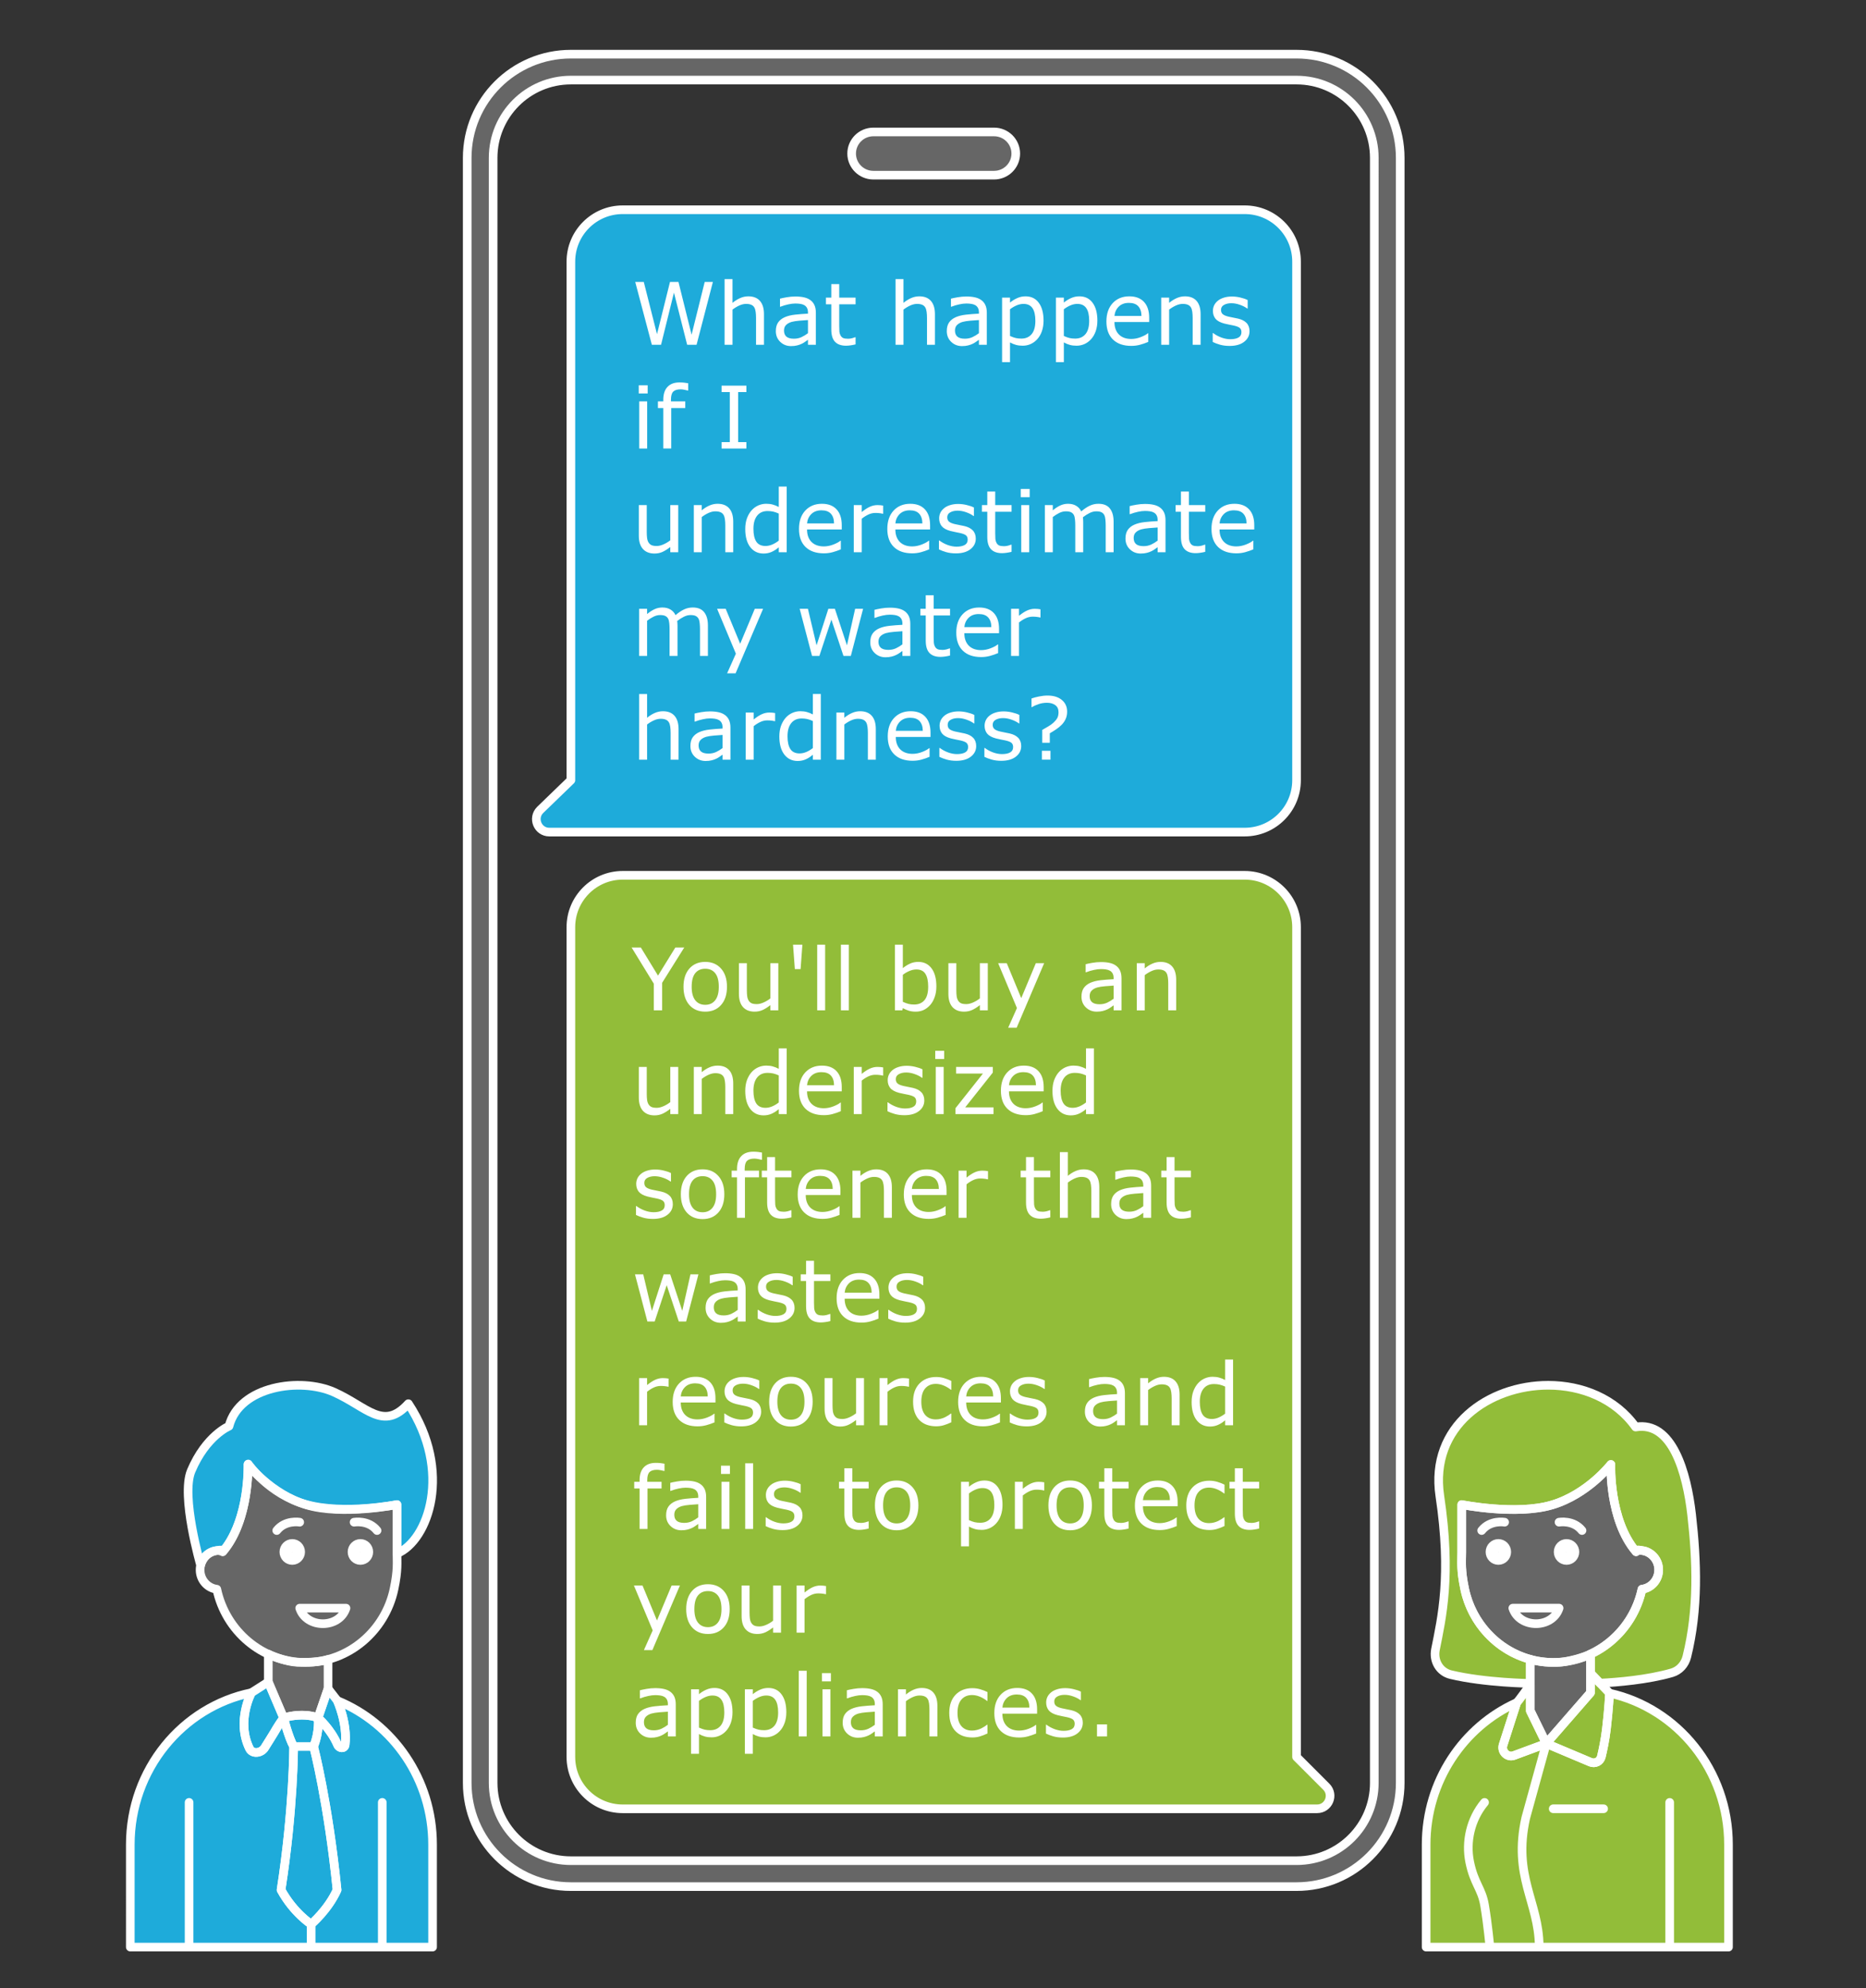
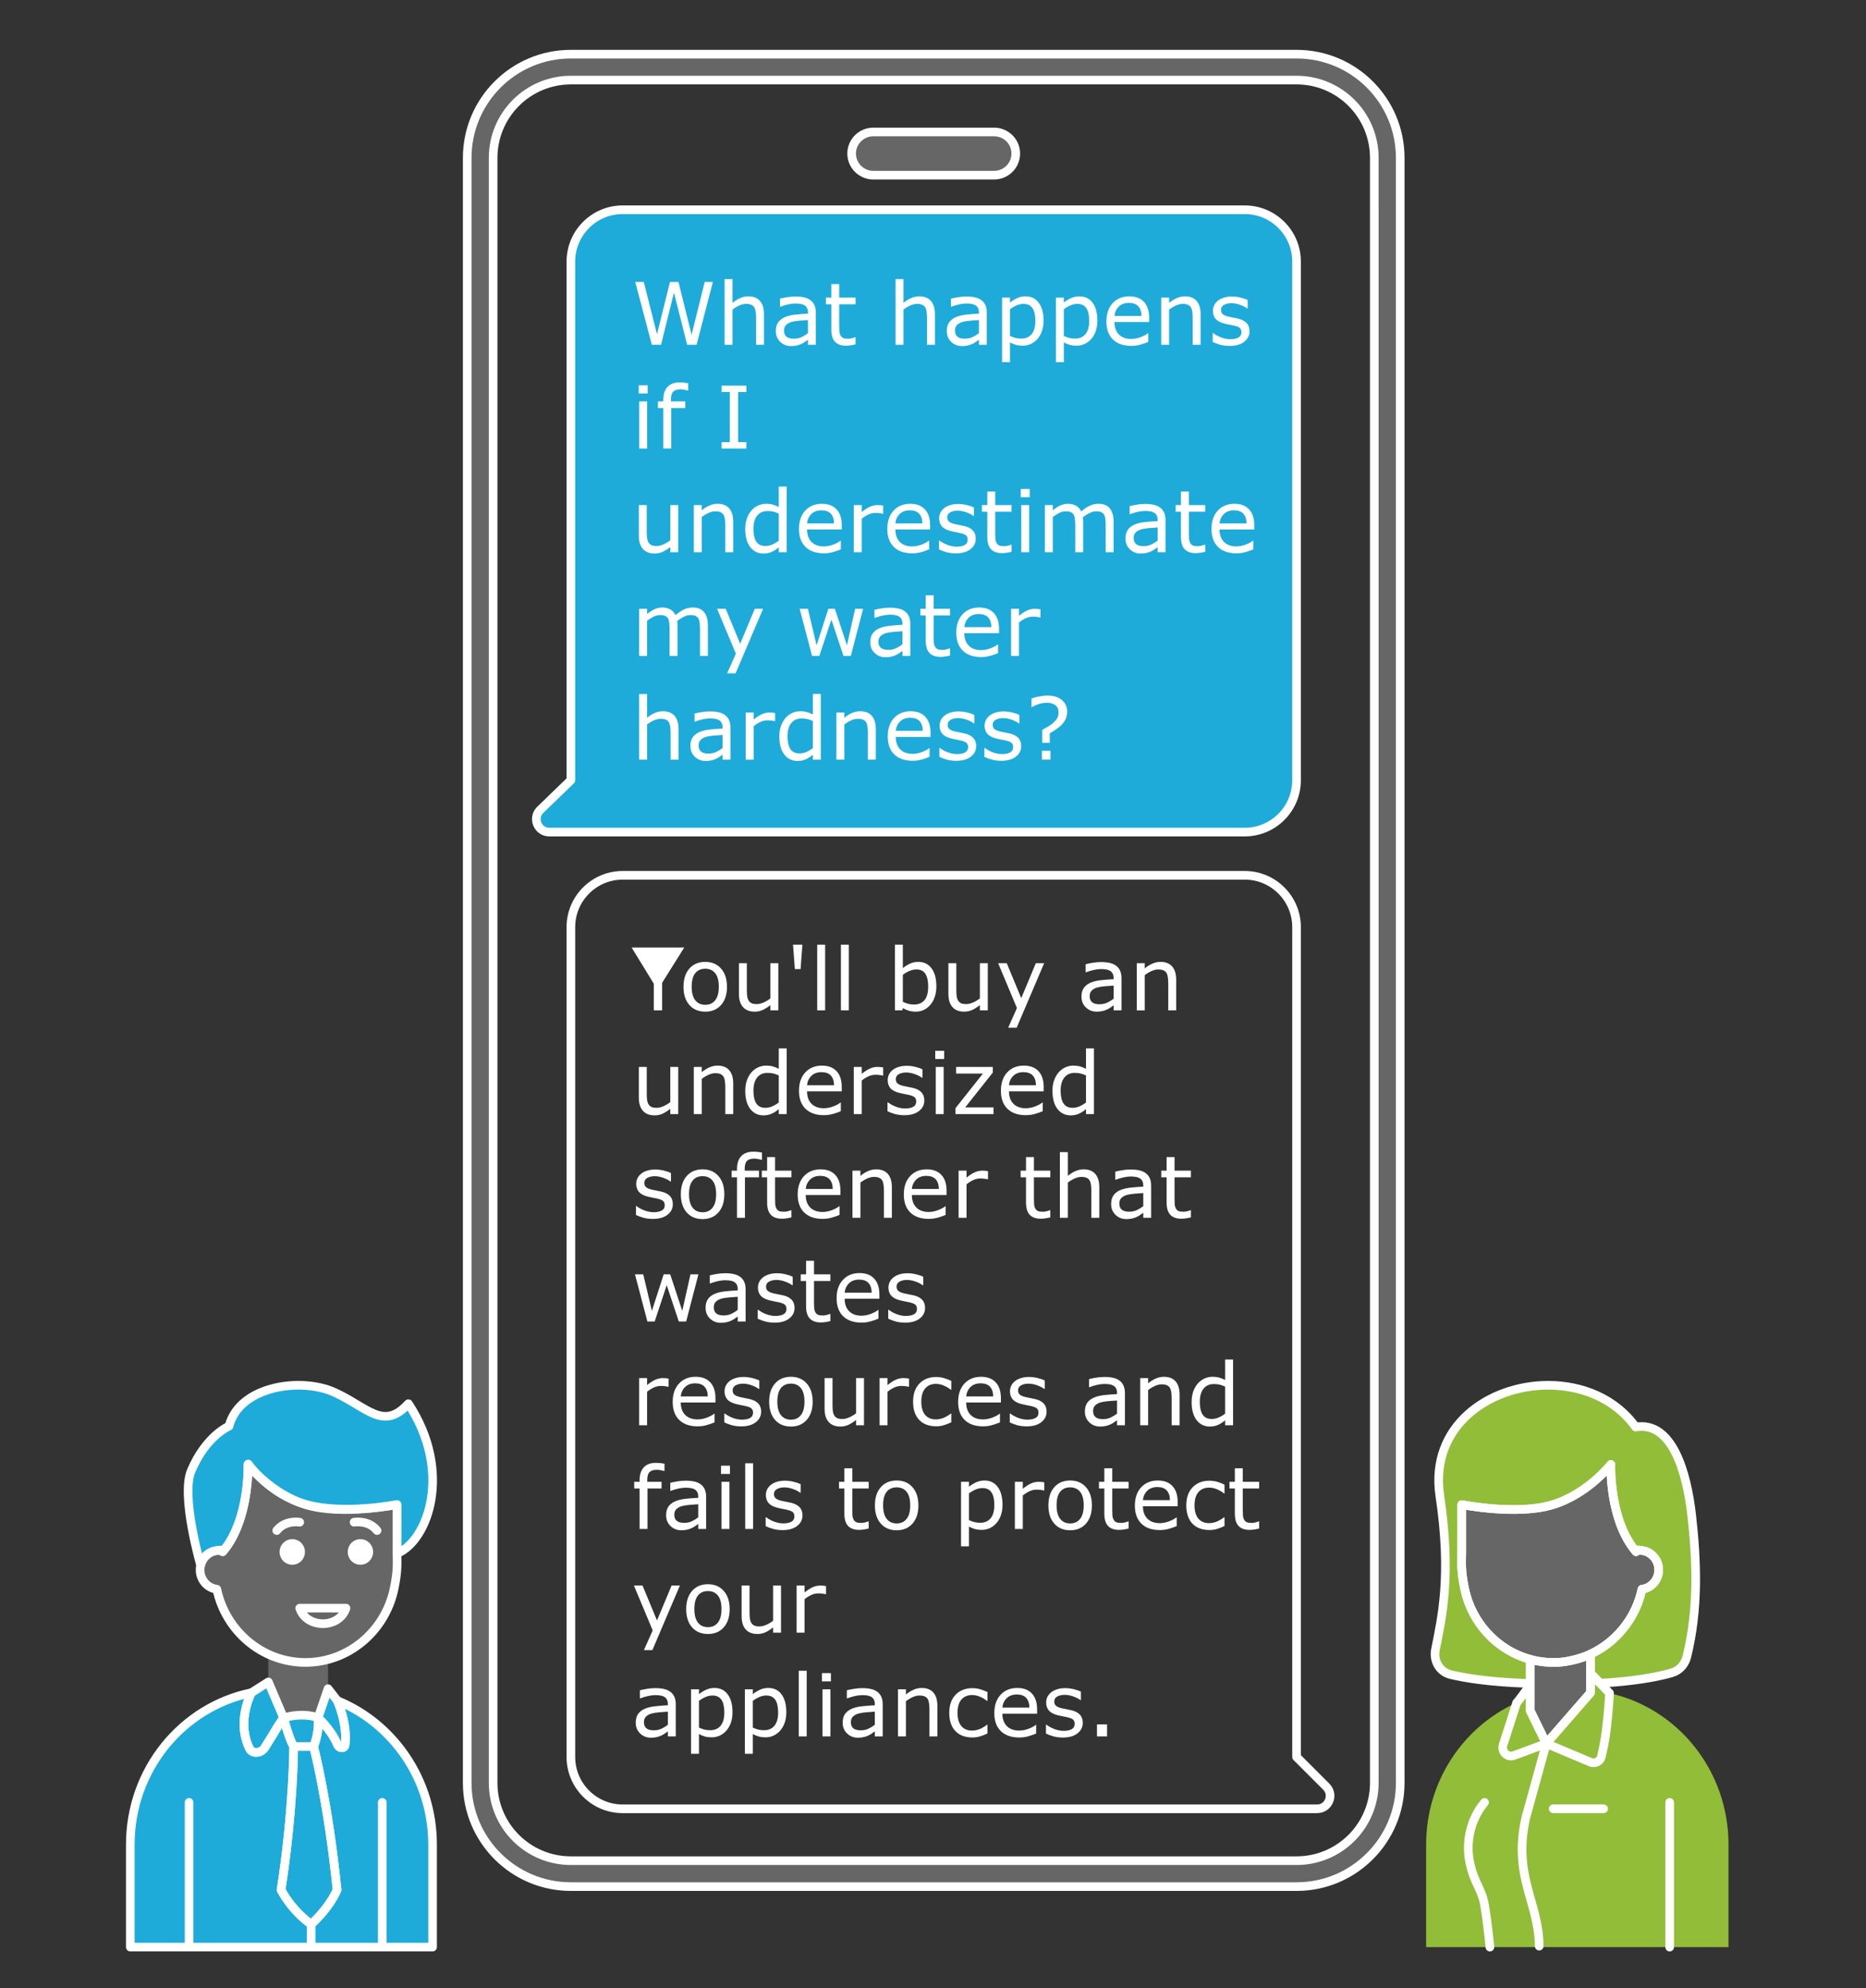
<svg xmlns="http://www.w3.org/2000/svg" width="432" height="460" viewBox="0 0 432 460" style="clip-rule:evenodd;fill:none;fill-rule:evenodd;stroke:none;stroke-linecap:round;stroke-linejoin:round;stroke-miterlimit:1.5" version="1.1" id="svg64">
  <rect x="0" y="0" width="432" height="460" fill="#333333" stroke="none" />
  <defs id="defs64" />
  <style class="text-font-style fontImports" data-font-family="Roboto" id="style1">@import url(https://fonts.googleapis.com/css2?family=Roboto:wght@400;700&amp;amp;display=block);</style>
  <g id="blend" style="isolation:isolate;mix-blend-mode:normal" transform="translate(0.165,-155.468)">
    <g id="g78">
      <g id="g-root-cp_-1_visual-frame_vbqjp9sn6ivi-fill" data-item-order="-225014" transform="translate(98,158)">
        <g id="cp_-1_visual-frame_vbqjp9sn6ivi-fill-merged" stroke="none" fill="#666666">
          <g id="g1">
            <path d="m 220,410 c 0,9.941 -8.059,18 -18,18 H 34 c -9.941,0 -18,-8.059 -18,-18 h -6 c 0,13.255 10.745,24 24,24 h 168 c 13.255,0 24,-10.745 24,-24 V 34 C 226,20.745 215.255,10 202,10 H 34 C 20.745,10 10,20.745 10,34 v 376 h 6 V 34.004 c 0,-9.941 8.059,-18 18,-18 h 168 c 9.941,0 18,8.059 18,18 V 410 M 99,33 c 0,-2.761 2.252,-5 5.029,-5 h 27.942 c 2.777,0 5.029,2.239 5.029,5 0,2.761 -2.252,5 -5.029,5 H 104.029 C 101.252,38 99,35.761 99,33" id="path1" />
          </g>
        </g>
      </g>
      <g id="g-root-cp_1-1_g-1-1_qwjinxsn6ghz-fill" data-item-order="-224992" transform="translate(114,194)">
        <g id="cp_1-1_g-1-1_qwjinxsn6ghz-fill-merged" stroke="none" fill="#1eabda">
          <g id="g2">
            <path d="m 13.042,154 c -2.705,0 -4.059,-3.231 -2.147,-5.121 L 18,142 V 22 c 0,-6.627 5.373,-12 12,-12 h 144 c 6.627,0 12,5.373 12,12 V 141.999 C 186,148.627 180.627,154 174,154 H 13.042" id="path2" />
          </g>
        </g>
      </g>
      <g id="g-root-cp_2-1_g-2-1_mgq0jhsn6ha8-fill" data-item-order="-224956" transform="translate(122,348)">
        <g id="cp_2-1_g-2-1_mgq0jhsn6ha8-fill-merged" stroke="none" fill="#92bd39">
          <g id="g3">
-             <path d="m 178,214 6.879,6.879 c 1.89,1.89 0.551,5.121 -2.122,5.121 H 22 c -6.627,0 -12,-5.373 -12,-12 V 22 c 0,-6.627 5.373,-12 12,-12 h 144 c 6.627,0 12,5.373 12,12 v 191.998" id="path3" />
-           </g>
+             </g>
        </g>
      </g>
      <g id="g-root-cp_1_g-1_dl30alsn6i2x-fill" data-item-order="-224922" transform="translate(20,466)">
        <g id="cp_1_g-1_dl30alsn6i2x-fill-merged" stroke="none" fill="#1eabda">
          <g id="g4">
            <path d="m 10,116.284 c 0,-17.375 12.029,-31.859 28.047,-35.147 0,0 -3.572,6.548 -0.454,12.914 0.673,1.373 2.741,1.104 3.536,-0.201 0.848,-1.39 1.779,-2.795 2.181,-3.504 l 0.574,-0.976 c 0.885,-1.446 1.615,-2.402 1.615,-2.402 0,0 1.119,4.485 2.322,6.618 0,0 0,14.434 -2.917,33.186 2.917,5.344 6.963,7.927 6.963,7.927 0,0 3.932,-3.316 6.001,-7.927 -2.069,-20.425 -5.426,-33.186 -5.426,-33.186 1.452,-3.633 1.024,-6.62 1.024,-6.62 0,0 2.911,2.492 4.528,6.233 0.383,0.887 1.624,0.945 1.74,-0.016 0.595,-4.952 -1.806,-10.211 -1.806,-10.211 12.919,5.27 22.051,18.199 22.051,33.312 v 23.715 H 10 V 116.284 M 43.884,89.37 c -0.186,0.305 -0.38,0.632 -0.574,0.976 l 0.574,-0.976" id="path4" />
          </g>
        </g>
        <g id="g6" stroke="none" fill="#1eabda">
          <g id="g5">
            <path d="m 38.047,81.137 3.911,-2.492 3.543,8.321 c 0,0 -0.731,0.958 -1.616,2.405 -0.187,0.305 -0.38,0.631 -0.575,0.975 -0.402,0.71 -1.333,2.115 -2.181,3.505 -0.795,1.304 -2.863,1.574 -3.536,0.2 -3.118,-6.365 0.454,-12.914 0.454,-12.914 m 19.881,1.835 -2.15,-2.764 -2.312,6.758 c 0,0 2.912,2.492 4.528,6.234 0.383,0.886 1.625,0.945 1.74,-0.016 0.595,-4.953 -1.806,-10.212 -1.806,-10.212 m -14.043,6.399 -0.575,0.975 0.575,-0.975" id="path5" />
          </g>
        </g>
        <g id="g8" stroke="none" fill="#1eabda">
          <g id="g7">
            <path d="M 71.738,48.944 V 37.608 c 0,0 -12.277,2.397 -20.964,0 -8.688,-2.397 -13.471,-9.39 -13.471,-9.39 0,3.099 -0.403,13.829 -5.893,20.281 -0.747,-0.268 -1.359,-0.433 -2.652,0.105 -1.292,0.538 -2.172,1.798 -2.478,3.027 0,0 -4.642,-16.008 -2.182,-21.83 3.441,-8.146 8.75,-10.335 8.75,-10.335 2.431,-9.357 16.589,-11.326 24.306,-7.879 7.717,3.447 11.388,9.078 17.221,2.676 10.307,15.621 4.65,31.694 -2.637,34.681" id="path6" />
          </g>
        </g>
        <g id="g10" stroke="none" fill="#1eabda">
          <g id="g9">
            <path d="m 47.821,93.586 c 0,0 0,14.434 -2.917,33.186 2.917,5.344 6.963,7.926 6.963,7.926 0,0 3.932,-3.315 6.001,-7.926 -2.069,-20.425 -5.426,-33.186 -5.426,-33.186 1.452,-3.633 1.022,-6.631 1.022,-6.631 0,0 -1.393,-0.631 -3.74,-0.631 -2.32,0 -4.225,0.643 -4.225,0.643 0,0 1.118,4.486 2.322,6.619" id="path8" />
          </g>
        </g>
      </g>
      <g id="g-root-cp_0a_g-0a_959i65sn6iv6-fill" data-item-order="-224914" transform="translate(36.156,484.328)">
        <g id="cp_0a_g-0a_959i65sn6iv6-fill-merged" stroke="none" fill="#666666">
          <g id="g11">
            <path d="m 39.626,61.886 -2.319,6.759 c 0,0 -1.278,-0.636 -3.741,-0.636 -2.463,0 -4.222,0.636 -4.222,0.636 L 25.791,60.32 v -6.457 c 1.475,0.765 4.629,1.811 6.644,1.891 2.016,0.081 5.35,0 7.198,-0.643 v 6.775" id="path10" />
          </g>
        </g>
        <g id="g13" stroke="none" fill="#666666">
          <g id="g12">
            <path d="M 13.386,29.993 C 11.446,30.47 10,32.248 10,34.384 c 0,2.305 1.688,4.212 3.871,4.48 2.057,9.656 10.488,16.938 20.51,16.938 10.022,0 18.453,-7.292 20.51,-16.938 0.955,-4.48 0.691,-6.212 0.691,-8.584 0,-8.461 0,-7.897 0,-10.995 0,0 -12.639,2.534 -20.903,0.071 C 26.414,16.894 21.067,10 21.067,10 c 0,0 0.486,12.803 -5.834,20.19 C 14.904,30 15.637,29.534 13.394,30" id="path11" />
          </g>
        </g>
        <g id="g15" stroke="none" fill="#666666">
          <g id="g14">
-             <path d="m 43.78,43.242 c -1.567,4.805 -9.157,4.782 -10.717,0 H 43.78" id="path13" />
-           </g>
+             </g>
        </g>
      </g>
      <g id="g-root-cp_2_g-2_959i65sn6iv7-fill" data-item-order="-224910" transform="translate(320,466)">
        <g id="cp_2_g-2_959i65sn6iv7-fill-merged" stroke="none" fill="#92bd39">
          <g id="g16">
            <path d="m 63.84,52.708 c 0,-2.136 -1.446,-3.914 -3.387,-4.391 -2.252,-0.459 -1.519,0.007 -1.848,0.197 -6.322,-7.387 -5.835,-20.19 -5.835,-20.19 0,0 -5.349,6.894 -13.616,9.356 -8.267,2.462 -20.91,-0.072 -20.91,-0.072 v 10.996 c 0,2.372 -0.264,4.104 0.692,8.584 1.683,7.893 7.582,14.196 15.182,16.231 v 5.564 c 0,0 -10.553,-0.138 -18.415,-2.028 C 13.101,76.33 11.639,73.765 12.162,71.14 13.619,63.815 15.939,54.085 13.177,35.639 10.751,19.434 24.578,9.996 38.273,10 c 7.79,0.002 15.537,3.073 20.227,9.659 8.483,-1.446 11.86,10.552 12.97,20.327 1.218,10.723 1.623,21.774 -1.117,32.838 -0.436,1.761 -1.72,3.196 -3.461,3.703 -5.534,1.61 -12.744,2.218 -16.648,2.395 l -2.201,-2.304 v -4.432 c 5.959,-2.777 10.499,-8.306 11.925,-14.998 2.183,-0.268 3.872,-2.175 3.872,-4.48" id="path15" />
          </g>
        </g>
        <g id="g18" stroke="none" fill="#92bd39">
          <g id="g17">
            <path d="m 37.818,92.896 10.207,4.307 c 1.064,0.449 2.269,-0.134 2.542,-1.268 0.38,-1.578 0.868,-3.881 1.164,-6.344 0.54,-4.491 0.731,-8.345 0.731,-8.345 C 68.225,84.737 80,99.095 80,116.283 v 23.715 H 10 v -23.715 c 0,-14.684 8.624,-27.306 20.967,-32.845 l -3.143,9.765 c -0.503,1.563 0.993,3.025 2.517,2.461 l 7.477,-2.768" id="path16" />
          </g>
        </g>
        <g id="g20" stroke="none" fill="#92bd39">
          <g id="g19">
            <path d="m 52.462,81.248 -4.429,-4.646 v 4.565 l -10.214,11.731 10.206,4.306 c 1.064,0.449 2.269,-0.134 2.543,-1.268 0.38,-1.578 0.867,-3.881 1.163,-6.344 0.54,-4.491 0.731,-8.344 0.731,-8.344 m -22.121,14.417 7.478,-2.767 -3.701,-7.566 v -6.083 c 0,0 -2.903,4.079 -3.151,4.19 l -3.143,9.766 c -0.503,1.562 0.993,3.024 2.517,2.46" id="path18" />
          </g>
        </g>
      </g>
      <g id="g-root-cp_0b_g-0b_9dmlsn7v2k-fill" data-item-order="-224904" transform="translate(328.211,484.328)">
        <g id="cp_0b_g-0b_9dmlsn7v2k-fill-merged" stroke="none" fill="#666666">
          <g id="g21">
            <path d="m 25.906,55.089 c 2.044,0.62 4.737,0.82 6.809,0.677 2.071,-0.143 5.643,-1.138 7.122,-1.903 0,0 -0.003,7.064 -0.003,8.955 L 29.597,74.553 25.906,67 V 55.089" id="path20" />
          </g>
        </g>
        <g id="g23" stroke="none" fill="#666666">
          <g id="g22">
            <path d="m 52.242,29.993 c 1.941,0.477 3.387,2.255 3.387,4.391 0,2.305 -1.689,4.212 -3.872,4.48 -2.058,9.656 -10.491,16.938 -20.516,16.938 -10.025,0 -18.459,-7.292 -20.516,-16.938 -0.956,-4.48 -0.691,-6.212 -0.691,-8.584 0,-8.461 0,-7.897 0,-10.995 0,0 12.643,2.534 20.909,0.071 C 39.21,16.894 44.559,10 44.559,10 c 0,0 -0.487,12.803 5.835,20.19 C 50.723,30 49.99,29.534 52.234,30" id="path21" />
          </g>
        </g>
        <g id="g25" stroke="none" fill="#666666">
          <g id="g24">
            <path d="m 32.575,43.238 c -1.567,4.805 -9.159,4.782 -10.72,0 h 10.72" id="path23" />
          </g>
        </g>
      </g>
      <g id="g-root-tx_whathapp_1lpwx8dsn7wge-fill" data-item-order="0" transform="translate(134,206)">
        <g id="tx_whathapp_1lpwx8dsn7wge-fill-merged" stroke="none" fill="#ffffff">
          <g id="g31">
            <g id="text31" style="font-size:20px;font-family:Roboto, sans-serif;white-space:pre" aria-label="What happens if I underestimate my water hardness?">
              <path style="dominant-baseline:ideographic" d="M 30.877,14.706 27.098,29.247 H 24.92 L 21.863,17.176 18.875,29.247 H 16.746 L 12.898,14.706 h 1.982 L 17.938,26.795 20.945,14.706 h 1.963 l 3.037,12.207 3.037,-12.207 z m 11.826,14.541 h -1.836 v -6.211 q 0,-0.752 -0.088,-1.406 -0.088,-0.664 -0.322,-1.035 -0.244,-0.41 -0.703,-0.605 -0.459,-0.205 -1.191,-0.205 -0.752,0 -1.572,0.371 -0.82,0.371 -1.572,0.947 v 8.145 H 33.582 V 14.051 h 1.836 v 5.498 q 0.859,-0.713 1.777,-1.113 0.918,-0.4 1.885,-0.4 1.768,0 2.695,1.064 0.928,1.064 0.928,3.066 z m 12.012,0 h -1.826 v -1.162 q -0.244,0.166 -0.664,0.469 -0.41,0.293 -0.801,0.469 -0.459,0.225 -1.055,0.371 -0.596,0.156 -1.396,0.156 -1.475,0 -2.5,-0.977 -1.025,-0.977 -1.025,-2.49 0,-1.24 0.527,-2.002 0.537,-0.771 1.523,-1.211 0.996,-0.439 2.393,-0.596 1.396,-0.156 2.998,-0.234 v -0.283 q 0,-0.625 -0.225,-1.035 -0.215,-0.41 -0.625,-0.645 -0.391,-0.225 -0.938,-0.303 -0.547,-0.078 -1.143,-0.078 -0.723,0 -1.611,0.195 -0.889,0.186 -1.836,0.547 h -0.098 v -1.865 q 0.537,-0.146 1.553,-0.322 1.016,-0.176 2.002,-0.176 1.152,0 2.002,0.195 0.859,0.186 1.484,0.645 0.615,0.449 0.938,1.162 0.322,0.713 0.322,1.768 z M 52.889,26.561 V 23.524 q -0.84,0.049 -1.982,0.146 -1.133,0.098 -1.797,0.283 -0.791,0.225 -1.279,0.703 -0.488,0.469 -0.488,1.299 0,0.938 0.566,1.416 0.566,0.469 1.729,0.469 0.967,0 1.768,-0.371 0.801,-0.381 1.484,-0.908 z m 11.025,2.588 q -0.518,0.137 -1.133,0.225 -0.605,0.088 -1.084,0.088 -1.67,0 -2.539,-0.898 -0.869,-0.898 -0.869,-2.881 v -5.801 h -1.24 v -1.543 h 1.24 V 15.204 H 60.125 v 3.135 h 3.789 v 1.543 H 60.125 v 4.971 q 0,0.859 0.039,1.348 0.039,0.479 0.273,0.898 0.215,0.391 0.586,0.576 0.381,0.176 1.152,0.176 0.449,0 0.938,-0.127 0.488,-0.137 0.703,-0.225 h 0.098 z m 18.369,0.098 h -1.836 v -6.211 q 0,-0.752 -0.088,-1.406 -0.088,-0.664 -0.322,-1.035 -0.244,-0.41 -0.703,-0.605 -0.459,-0.205 -1.191,-0.205 -0.752,0 -1.572,0.371 -0.82,0.371 -1.572,0.947 V 29.247 H 73.162 V 14.051 h 1.836 v 5.498 q 0.859,-0.713 1.777,-1.113 0.918,-0.4 1.885,-0.4 1.768,0 2.695,1.064 0.928,1.064 0.928,3.066 z m 12.012,0 H 92.469 v -1.162 q -0.244,0.166 -0.664,0.469 -0.41,0.293 -0.801,0.469 -0.459,0.225 -1.055,0.371 -0.596,0.156 -1.396,0.156 -1.475,0 -2.5,-0.977 -1.025,-0.977 -1.025,-2.49 0,-1.24 0.527,-2.002 0.537,-0.771 1.523,-1.211 0.996,-0.439 2.393,-0.596 1.396,-0.156 2.998,-0.234 v -0.283 q 0,-0.625 -0.225,-1.035 -0.215,-0.41 -0.625,-0.645 -0.391,-0.225 -0.938,-0.303 -0.547,-0.078 -1.143,-0.078 -0.723,0 -1.611,0.195 -0.889,0.186 -1.836,0.547 h -0.098 v -1.865 q 0.537,-0.146 1.553,-0.322 1.016,-0.176 2.002,-0.176 1.152,0 2.002,0.195 0.859,0.186 1.484,0.645 0.615,0.449 0.938,1.162 0.322,0.713 0.322,1.768 z M 92.469,26.561 V 23.524 q -0.84,0.049 -1.982,0.146 -1.133,0.098 -1.797,0.283 -0.791,0.225 -1.279,0.703 -0.488,0.469 -0.488,1.299 0,0.938 0.566,1.416 0.566,0.469 1.729,0.469 0.967,0 1.768,-0.371 0.801,-0.381 1.484,-0.908 z m 14.961,-2.9 q 0,1.328 -0.381,2.432 -0.381,1.094 -1.074,1.855 -0.645,0.723 -1.523,1.123 -0.869,0.391 -1.846,0.391 -0.85,0 -1.543,-0.186 -0.684,-0.186 -1.396,-0.576 v 4.57 H 97.83 V 18.338 h 1.836 v 1.143 q 0.732,-0.615 1.641,-1.025 0.918,-0.42 1.953,-0.42 1.973,0 3.066,1.494 1.104,1.484 1.104,4.131 z m -1.895,0.049 q 0,-1.973 -0.674,-2.949 -0.674,-0.977 -2.07,-0.977 -0.791,0 -1.592,0.342 -0.801,0.342 -1.533,0.898 v 6.182 q 0.781,0.352 1.338,0.479 0.566,0.127 1.279,0.127 1.533,0 2.393,-1.035 0.859,-1.035 0.859,-3.066 z m 14.355,-0.049 q 0,1.328 -0.381,2.432 -0.381,1.094 -1.074,1.855 -0.645,0.723 -1.523,1.123 -0.869,0.391 -1.846,0.391 -0.85,0 -1.543,-0.186 -0.684,-0.186 -1.396,-0.576 v 4.57 h -1.836 V 18.338 h 1.836 v 1.143 q 0.732,-0.615 1.641,-1.025 0.918,-0.42 1.953,-0.42 1.973,0 3.066,1.494 1.104,1.484 1.104,4.131 z m -1.895,0.049 q 0,-1.973 -0.674,-2.949 -0.674,-0.977 -2.07,-0.977 -0.791,0 -1.592,0.342 -0.801,0.342 -1.533,0.898 v 6.182 q 0.781,0.352 1.338,0.479 0.566,0.127 1.279,0.127 1.533,0 2.393,-1.035 0.859,-1.035 0.859,-3.066 z m 13.887,0.273 h -8.037 q 0,1.006 0.303,1.758 0.303,0.742 0.83,1.221 0.508,0.469 1.201,0.703 0.703,0.234 1.543,0.234 1.113,0 2.236,-0.439 1.133,-0.449 1.611,-0.879 h 0.098 v 2.002 q -0.928,0.391 -1.895,0.654 -0.967,0.264 -2.031,0.264 -2.715,0 -4.238,-1.465 -1.523,-1.475 -1.523,-4.18 0,-2.676 1.455,-4.248 1.465,-1.572 3.848,-1.572 2.207,0 3.398,1.289 1.201,1.289 1.201,3.662 z m -1.787,-1.406 q -0.01,-1.445 -0.732,-2.236 -0.713,-0.791 -2.178,-0.791 -1.475,0 -2.354,0.869 -0.869,0.869 -0.986,2.158 z m 13.691,6.67 h -1.836 v -6.211 q 0,-0.752 -0.088,-1.406 -0.088,-0.664 -0.322,-1.035 -0.244,-0.41 -0.703,-0.605 -0.459,-0.205 -1.191,-0.205 -0.752,0 -1.572,0.371 -0.82,0.371 -1.572,0.947 v 8.145 h -1.836 V 18.338 h 1.836 v 1.211 q 0.859,-0.713 1.777,-1.113 0.918,-0.4 1.885,-0.4 1.768,0 2.695,1.064 0.928,1.064 0.928,3.066 z m 11.328,-3.145 q 0,1.494 -1.24,2.451 -1.23,0.957 -3.369,0.957 -1.211,0 -2.227,-0.283 -1.006,-0.293 -1.689,-0.635 v -2.061 h 0.098 q 0.869,0.654 1.934,1.045 1.064,0.381 2.041,0.381 1.211,0 1.895,-0.391 0.684,-0.391 0.684,-1.23 0,-0.645 -0.371,-0.977 -0.371,-0.332 -1.426,-0.566 -0.391,-0.088 -1.025,-0.205 -0.625,-0.117 -1.143,-0.254 -1.436,-0.381 -2.041,-1.113 -0.596,-0.742 -0.596,-1.816 0,-0.674 0.273,-1.27 0.283,-0.596 0.85,-1.064 0.547,-0.459 1.387,-0.723 0.85,-0.273 1.895,-0.273 0.977,0 1.973,0.244 1.006,0.234 1.67,0.576 v 1.963 h -0.098 q -0.703,-0.518 -1.709,-0.869 -1.006,-0.361 -1.973,-0.361 -1.006,0 -1.699,0.391 -0.693,0.381 -0.693,1.143 0,0.674 0.42,1.016 0.41,0.342 1.328,0.557 0.508,0.117 1.133,0.234 0.635,0.117 1.055,0.215 1.279,0.293 1.973,1.006 0.693,0.723 0.693,1.914 z" id="path73" />
              <path style="dominant-baseline:ideographic" d="m 15.779,40.512 h -2.07 v -1.904 h 2.07 z M 15.662,53.247 H 13.826 V 42.338 h 1.836 z m 9.502,-13.418 h -0.098 q -0.303,-0.088 -0.791,-0.176 -0.488,-0.098 -0.859,-0.098 -1.182,0 -1.719,0.527 -0.527,0.518 -0.527,1.885 V 42.338 h 3.311 v 1.543 h -3.252 v 9.365 H 19.393 V 43.881 H 18.152 V 42.338 h 1.24 v -0.361 q 0,-1.943 0.967,-2.979 0.967,-1.045 2.793,-1.045 0.615,0 1.104,0.059 0.498,0.059 0.908,0.137 z m 13.467,13.418 h -5.742 v -1.484 h 1.904 V 40.19 h -1.904 v -1.484 h 5.742 v 1.484 h -1.904 v 11.572 h 1.904 z" id="path74" />
              <path style="dominant-baseline:ideographic" d="m 22.85,77.247 h -1.836 v -1.211 q -0.928,0.732 -1.777,1.123 -0.85,0.391 -1.875,0.391 -1.719,0 -2.676,-1.045 -0.957,-1.055 -0.957,-3.086 v -7.08 h 1.836 v 6.211 q 0,0.83 0.078,1.426 0.078,0.586 0.332,1.006 0.264,0.43 0.684,0.625 0.42,0.195 1.221,0.195 0.713,0 1.553,-0.371 0.85,-0.371 1.582,-0.947 v -8.145 h 1.836 z m 12.734,0 h -1.836 v -6.211 q 0,-0.752 -0.088,-1.406 -0.088,-0.664 -0.322,-1.035 -0.244,-0.41 -0.703,-0.605 -0.459,-0.205 -1.191,-0.205 -0.752,0 -1.572,0.371 -0.82,0.371 -1.572,0.947 v 8.145 H 26.463 V 66.338 h 1.836 v 1.211 q 0.859,-0.713 1.777,-1.113 0.918,-0.4 1.885,-0.4 1.768,0 2.695,1.064 0.928,1.064 0.928,3.066 z m 12.383,0 h -1.836 v -1.143 q -0.791,0.684 -1.65,1.064 -0.859,0.381 -1.865,0.381 -1.953,0 -3.105,-1.504 -1.143,-1.504 -1.143,-4.17 0,-1.387 0.391,-2.471 0.4,-1.084 1.074,-1.846 0.664,-0.742 1.543,-1.133 0.889,-0.391 1.836,-0.391 0.859,0 1.523,0.186 0.664,0.176 1.396,0.557 v -4.727 h 1.836 z m -1.836,-2.686 v -6.26 q -0.742,-0.332 -1.328,-0.459 -0.586,-0.127 -1.279,-0.127 -1.543,0 -2.402,1.074 -0.859,1.074 -0.859,3.047 0,1.943 0.664,2.959 0.664,1.006 2.129,1.006 0.781,0 1.582,-0.342 0.801,-0.352 1.494,-0.898 z m 14.58,-2.578 h -8.037 q 0,1.006 0.303,1.758 0.303,0.742 0.83,1.221 0.508,0.469 1.201,0.703 0.703,0.234 1.543,0.234 1.113,0 2.236,-0.439 1.133,-0.449 1.611,-0.879 h 0.098 v 2.002 q -0.928,0.391 -1.895,0.654 -0.967,0.264 -2.031,0.264 -2.715,0 -4.238,-1.465 -1.523,-1.475 -1.523,-4.18 0,-2.676 1.455,-4.248 1.465,-1.572 3.848,-1.572 2.207,0 3.398,1.289 1.201,1.289 1.201,3.662 z m -1.787,-1.406 q -0.01,-1.445 -0.732,-2.236 -0.713,-0.791 -2.178,-0.791 -1.475,0 -2.354,0.869 -0.869,0.869 -0.986,2.158 z m 11.377,-2.236 h -0.098 q -0.41,-0.098 -0.801,-0.137 -0.381,-0.049 -0.908,-0.049 -0.85,0 -1.641,0.381 -0.791,0.371 -1.523,0.967 v 7.744 H 63.494 V 66.338 h 1.836 v 1.611 q 1.094,-0.879 1.924,-1.24 0.84,-0.371 1.709,-0.371 0.479,0 0.693,0.029 0.215,0.02 0.645,0.088 z m 10.859,3.643 h -8.037 q 0,1.006 0.303,1.758 0.303,0.742 0.83,1.221 0.508,0.469 1.201,0.703 0.703,0.234 1.543,0.234 1.113,0 2.236,-0.439 1.133,-0.449 1.611,-0.879 h 0.098 v 2.002 q -0.928,0.391 -1.895,0.654 -0.967,0.264 -2.031,0.264 -2.715,0 -4.238,-1.465 -1.523,-1.475 -1.523,-4.18 0,-2.676 1.455,-4.248 1.465,-1.572 3.848,-1.572 2.207,0 3.398,1.289 1.201,1.289 1.201,3.662 z m -1.787,-1.406 q -0.01,-1.445 -0.732,-2.236 -0.713,-0.791 -2.178,-0.791 -1.475,0 -2.354,0.869 -0.869,0.869 -0.986,2.158 z m 12.363,3.525 q 0,1.494 -1.24,2.451 -1.23,0.957 -3.369,0.957 -1.211,0 -2.227,-0.283 -1.006,-0.293 -1.689,-0.635 v -2.061 h 0.098 q 0.869,0.654 1.934,1.045 1.064,0.381 2.041,0.381 1.211,0 1.895,-0.391 0.684,-0.391 0.684,-1.23 0,-0.645 -0.371,-0.977 -0.371,-0.332 -1.426,-0.566 -0.391,-0.088 -1.025,-0.205 -0.625,-0.117 -1.143,-0.254 -1.436,-0.381 -2.041,-1.113 -0.596,-0.742 -0.596,-1.816 0,-0.674 0.273,-1.27 0.283,-0.596 0.85,-1.064 0.547,-0.459 1.387,-0.723 0.85,-0.273 1.895,-0.273 0.977,0 1.973,0.244 1.006,0.234 1.67,0.576 v 1.963 h -0.098 Q 90.506,68.34 89.5,67.989 q -1.006,-0.361 -1.973,-0.361 -1.006,0 -1.699,0.391 -0.693,0.381 -0.693,1.143 0,0.674 0.42,1.016 0.41,0.342 1.328,0.557 0.508,0.117 1.133,0.234 0.635,0.117 1.055,0.215 1.279,0.293 1.973,1.006 0.693,0.723 0.693,1.914 z m 8.291,3.047 q -0.518,0.137 -1.133,0.225 -0.605,0.088 -1.084,0.088 -1.67,0 -2.539,-0.898 -0.869,-0.898 -0.869,-2.881 V 67.881 h -1.24 v -1.543 h 1.24 v -3.135 h 1.836 v 3.135 h 3.789 v 1.543 h -3.789 v 4.971 q 0,0.859 0.039,1.348 0.039,0.479 0.273,0.898 0.215,0.391 0.586,0.576 0.381,0.176 1.152,0.176 0.449,0 0.938,-0.127 0.488,-0.137 0.703,-0.225 h 0.098 z M 104.217,64.512 h -2.07 v -1.904 h 2.07 z m -0.117,12.734 h -1.836 V 66.338 h 1.836 z m 19.551,0 h -1.836 v -6.211 q 0,-0.703 -0.068,-1.357 -0.059,-0.654 -0.264,-1.045 -0.225,-0.42 -0.645,-0.635 -0.42,-0.215 -1.211,-0.215 -0.771,0 -1.543,0.391 -0.771,0.381 -1.543,0.977 0.029,0.225 0.049,0.527 0.019,0.293 0.019,0.586 v 6.982 h -1.836 v -6.211 q 0,-0.723 -0.068,-1.367 -0.059,-0.654 -0.264,-1.045 -0.225,-0.42 -0.645,-0.625 -0.42,-0.215 -1.211,-0.215 -0.752,0 -1.514,0.371 -0.752,0.371 -1.504,0.947 v 8.145 h -1.836 V 66.338 h 1.836 v 1.211 q 0.859,-0.713 1.709,-1.113 0.859,-0.4 1.826,-0.4 1.113,0 1.885,0.469 0.781,0.469 1.162,1.299 1.113,-0.938 2.031,-1.348 0.918,-0.42 1.963,-0.42 1.797,0 2.646,1.094 0.859,1.084 0.859,3.037 z m 12.012,0 h -1.826 v -1.162 q -0.244,0.166 -0.664,0.469 -0.41,0.293 -0.801,0.469 -0.459,0.225 -1.055,0.371 -0.596,0.156 -1.396,0.156 -1.475,0 -2.5,-0.977 -1.025,-0.977 -1.025,-2.49 0,-1.24 0.527,-2.002 0.537,-0.771 1.523,-1.211 0.996,-0.439 2.393,-0.596 1.396,-0.156 2.998,-0.234 v -0.283 q 0,-0.625 -0.225,-1.035 -0.215,-0.41 -0.625,-0.645 -0.391,-0.225 -0.938,-0.303 -0.547,-0.078 -1.143,-0.078 -0.723,0 -1.611,0.195 -0.889,0.186 -1.836,0.547 h -0.098 v -1.865 q 0.537,-0.146 1.553,-0.322 1.016,-0.176 2.002,-0.176 1.152,0 2.002,0.195 0.859,0.186 1.484,0.645 0.615,0.449 0.938,1.162 0.322,0.713 0.322,1.768 z m -1.826,-2.686 v -3.037 q -0.84,0.049 -1.982,0.146 -1.133,0.098 -1.797,0.283 -0.791,0.225 -1.279,0.703 -0.488,0.469 -0.488,1.299 0,0.938 0.566,1.416 0.566,0.469 1.729,0.469 0.967,0 1.768,-0.371 0.801,-0.381 1.484,-0.908 z m 11.025,2.588 q -0.518,0.137 -1.133,0.225 -0.605,0.088 -1.084,0.088 -1.67,0 -2.539,-0.898 -0.869,-0.898 -0.869,-2.881 V 67.881 h -1.24 v -1.543 h 1.24 v -3.135 h 1.836 v 3.135 h 3.789 v 1.543 h -3.789 v 4.971 q 0,0.859 0.039,1.348 0.039,0.479 0.273,0.898 0.215,0.391 0.586,0.576 0.381,0.176 1.152,0.176 0.449,0 0.938,-0.127 0.488,-0.137 0.703,-0.225 h 0.098 z m 11.348,-5.166 h -8.037 q 0,1.006 0.303,1.758 0.303,0.742 0.83,1.221 0.508,0.469 1.201,0.703 0.703,0.234 1.543,0.234 1.113,0 2.236,-0.439 1.133,-0.449 1.611,-0.879 h 0.098 v 2.002 q -0.928,0.391 -1.895,0.654 -0.967,0.264 -2.031,0.264 -2.715,0 -4.238,-1.465 -1.523,-1.475 -1.523,-4.18 0,-2.676 1.455,-4.248 1.465,-1.572 3.848,-1.572 2.207,0 3.398,1.289 1.201,1.289 1.201,3.662 z m -1.787,-1.406 q -0.01,-1.445 -0.732,-2.236 -0.713,-0.791 -2.178,-0.791 -1.475,0 -2.354,0.869 -0.869,0.869 -0.986,2.158 z" id="path75" />
              <path style="dominant-baseline:ideographic" d="m 29.725,101.247 h -1.836 v -6.211 q 0,-0.703 -0.068,-1.357 -0.059,-0.654 -0.264,-1.045 -0.225,-0.42 -0.645,-0.635 -0.42,-0.215 -1.211,-0.215 -0.771,0 -1.543,0.391 -0.771,0.381 -1.543,0.977 0.029,0.225 0.049,0.527 0.02,0.293 0.02,0.586 v 6.982 h -1.836 v -6.211 q 0,-0.723 -0.068,-1.367 -0.059,-0.654 -0.264,-1.045 -0.225,-0.42 -0.645,-0.625 -0.42,-0.215 -1.211,-0.215 -0.752,0 -1.514,0.371 -0.752,0.371 -1.504,0.947 V 101.247 H 13.807 V 90.338 h 1.836 v 1.211 q 0.859,-0.713 1.709,-1.113 0.859,-0.4 1.826,-0.4 1.113,0 1.885,0.469 0.781,0.469 1.162,1.299 1.113,-0.938 2.031,-1.348 0.918,-0.42 1.963,-0.42 1.797,0 2.646,1.094 0.859,1.084 0.859,3.037 z M 42.498,90.338 36.131,105.27 h -1.963 l 2.031,-4.551 -4.346,-10.381 h 1.992 l 3.35,8.086 3.379,-8.086 z m 23.154,0 -2.842,10.908 H 61.111 L 58.309,92.838 55.525,101.247 H 53.836 L 50.965,90.338 h 1.914 l 2.002,8.447 2.725,-8.447 h 1.514 l 2.793,8.447 1.895,-8.447 z M 76.58,101.247 h -1.826 v -1.162 q -0.244,0.166 -0.664,0.469 -0.41,0.293 -0.801,0.469 -0.459,0.225 -1.055,0.371 -0.596,0.156 -1.396,0.156 -1.475,0 -2.5,-0.977 -1.025,-0.977 -1.025,-2.49 0,-1.24 0.527,-2.002 0.537,-0.771 1.523,-1.211 0.996,-0.439 2.393,-0.596 1.396,-0.156 2.998,-0.234 v -0.283 q 0,-0.625 -0.225,-1.035 -0.215,-0.41 -0.625,-0.645 -0.391,-0.225 -0.938,-0.303 -0.547,-0.078 -1.143,-0.078 -0.723,0 -1.611,0.195 -0.889,0.186 -1.836,0.547 h -0.098 v -1.865 q 0.537,-0.146 1.553,-0.322 1.016,-0.176 2.002,-0.176 1.152,0 2.002,0.195 0.859,0.186 1.484,0.645 0.615,0.449 0.938,1.162 0.322,0.713 0.322,1.768 z m -1.826,-2.686 v -3.037 q -0.84,0.049 -1.982,0.146 -1.133,0.098 -1.797,0.283 -0.791,0.225 -1.279,0.703 -0.488,0.469 -0.488,1.299 0,0.938 0.566,1.416 0.566,0.469 1.729,0.469 0.967,0 1.768,-0.371 0.801,-0.381 1.484,-0.908 z m 11.025,2.588 q -0.518,0.137 -1.133,0.225 -0.605,0.088 -1.084,0.088 -1.67,0 -2.539,-0.898 -0.869,-0.898 -0.869,-2.881 v -5.801 h -1.24 v -1.543 h 1.24 v -3.135 h 1.836 v 3.135 h 3.789 v 1.543 h -3.789 v 4.971 q 0,0.859 0.039,1.348 0.039,0.479 0.273,0.898 0.215,0.391 0.586,0.576 0.381,0.176 1.152,0.176 0.449,0 0.938,-0.127 0.488,-0.137 0.703,-0.225 h 0.098 z m 11.348,-5.166 h -8.037 q 0,1.006 0.303,1.758 0.303,0.742 0.83,1.221 0.508,0.469 1.201,0.703 0.703,0.234 1.543,0.234 1.113,0 2.236,-0.439 1.133,-0.449 1.611,-0.879 h 0.098 v 2.002 q -0.928,0.391 -1.895,0.654 -0.967,0.264 -2.031,0.264 -2.715,0 -4.238,-1.465 -1.523,-1.475 -1.523,-4.18 0,-2.676 1.455,-4.248 1.465,-1.572 3.848,-1.572 2.207,0 3.398,1.289 1.201,1.289 1.201,3.662 z m -1.787,-1.406 q -0.01,-1.445 -0.732,-2.236 -0.713,-0.791 -2.178,-0.791 -1.475,0 -2.354,0.869 -0.869,0.869 -0.986,2.158 z M 106.717,92.34 h -0.098 q -0.41,-0.098 -0.801,-0.137 -0.381,-0.049 -0.908,-0.049 -0.85,0 -1.641,0.381 -0.791,0.371 -1.523,0.967 V 101.247 H 99.91 V 90.338 h 1.836 v 1.611 q 1.094,-0.879 1.924,-1.24 0.84,-0.371 1.709,-0.371 0.479,0 0.693,0.029 0.215,0.02 0.645,0.088 z" id="path76" />
              <path style="dominant-baseline:ideographic" d="m 22.928,125.247 h -1.836 v -6.211 q 0,-0.752 -0.088,-1.406 -0.088,-0.664 -0.322,-1.035 -0.244,-0.41 -0.703,-0.605 -0.459,-0.205 -1.191,-0.205 -0.752,0 -1.572,0.371 -0.82,0.371 -1.572,0.947 v 8.145 h -1.836 v -15.195 h 1.836 v 5.498 q 0.859,-0.713 1.777,-1.113 0.918,-0.4 1.885,-0.4 1.768,0 2.695,1.064 0.928,1.064 0.928,3.066 z m 12.012,0 h -1.826 v -1.162 q -0.244,0.166 -0.664,0.469 -0.41,0.293 -0.801,0.469 -0.459,0.225 -1.055,0.371 -0.596,0.156 -1.396,0.156 -1.475,0 -2.5,-0.977 -1.025,-0.977 -1.025,-2.49 0,-1.24 0.527,-2.002 0.537,-0.771 1.523,-1.211 0.996,-0.439 2.393,-0.596 1.396,-0.156 2.998,-0.234 v -0.283 q 0,-0.625 -0.225,-1.035 -0.215,-0.41 -0.625,-0.645 -0.391,-0.225 -0.938,-0.303 -0.547,-0.078 -1.143,-0.078 -0.723,0 -1.611,0.195 -0.889,0.186 -1.836,0.547 h -0.098 v -1.865 q 0.537,-0.146 1.553,-0.322 1.016,-0.176 2.002,-0.176 1.152,0 2.002,0.195 0.859,0.186 1.484,0.645 0.615,0.449 0.938,1.162 0.322,0.713 0.322,1.768 z m -1.826,-2.686 v -3.037 q -0.84,0.049 -1.982,0.146 -1.133,0.098 -1.797,0.283 -0.791,0.225 -1.279,0.703 -0.488,0.469 -0.488,1.299 0,0.938 0.566,1.416 0.566,0.469 1.729,0.469 0.967,0 1.768,-0.371 0.801,-0.381 1.484,-0.908 z m 12.168,-6.221 h -0.098 q -0.41,-0.098 -0.801,-0.137 -0.381,-0.049 -0.908,-0.049 -0.85,0 -1.641,0.381 -0.791,0.371 -1.523,0.967 v 7.744 h -1.836 v -10.908 h 1.836 v 1.611 q 1.094,-0.879 1.924,-1.24 0.84,-0.371 1.709,-0.371 0.479,0 0.693,0.029 0.215,0.019 0.645,0.088 z m 10.576,8.906 h -1.836 v -1.143 q -0.791,0.684 -1.65,1.064 -0.859,0.381 -1.865,0.381 -1.953,0 -3.105,-1.504 -1.143,-1.504 -1.143,-4.17 0,-1.387 0.391,-2.471 0.4,-1.084 1.074,-1.846 0.664,-0.742 1.543,-1.133 0.889,-0.391 1.836,-0.391 0.859,0 1.523,0.186 0.664,0.176 1.396,0.557 v -4.727 h 1.836 z m -1.836,-2.686 v -6.26 q -0.742,-0.332 -1.328,-0.459 -0.586,-0.127 -1.279,-0.127 -1.543,0 -2.402,1.074 -0.859,1.074 -0.859,3.047 0,1.943 0.664,2.959 0.664,1.006 2.129,1.006 0.781,0 1.582,-0.342 0.801,-0.352 1.494,-0.898 z m 14.57,2.686 h -1.836 v -6.211 q 0,-0.752 -0.088,-1.406 -0.088,-0.664 -0.322,-1.035 -0.244,-0.41 -0.703,-0.605 -0.459,-0.205 -1.191,-0.205 -0.752,0 -1.572,0.371 -0.82,0.371 -1.572,0.947 v 8.145 h -1.836 v -10.908 h 1.836 v 1.211 q 0.859,-0.713 1.777,-1.113 0.918,-0.4 1.885,-0.4 1.768,0 2.695,1.064 0.928,1.064 0.928,3.066 z m 12.666,-5.264 h -8.037 q 0,1.006 0.303,1.758 0.303,0.742 0.83,1.221 0.508,0.469 1.201,0.703 0.703,0.234 1.543,0.234 1.113,0 2.236,-0.439 1.133,-0.449 1.611,-0.879 h 0.098 v 2.002 q -0.928,0.391 -1.895,0.654 -0.967,0.264 -2.031,0.264 -2.715,0 -4.238,-1.465 -1.523,-1.475 -1.523,-4.18 0,-2.676 1.455,-4.248 1.465,-1.572 3.848,-1.572 2.207,0 3.398,1.289 1.201,1.289 1.201,3.662 z m -1.787,-1.406 q -0.01,-1.445 -0.732,-2.236 -0.713,-0.791 -2.178,-0.791 -1.475,0 -2.354,0.869 -0.869,0.869 -0.986,2.158 z m 12.363,3.525 q 0,1.494 -1.24,2.451 -1.23,0.957 -3.369,0.957 -1.211,0 -2.227,-0.283 -1.006,-0.293 -1.689,-0.635 v -2.061 h 0.098 q 0.869,0.654 1.934,1.045 1.064,0.381 2.041,0.381 1.211,0 1.895,-0.391 0.684,-0.391 0.684,-1.23 0,-0.645 -0.371,-0.977 -0.371,-0.332 -1.426,-0.566 -0.391,-0.088 -1.025,-0.205 -0.625,-0.117 -1.143,-0.254 -1.436,-0.381 -2.041,-1.113 -0.596,-0.742 -0.596,-1.816 0,-0.674 0.273,-1.27 0.283,-0.596 0.85,-1.064 0.547,-0.459 1.387,-0.723 0.85,-0.273 1.895,-0.273 0.977,0 1.973,0.244 1.006,0.234 1.67,0.576 v 1.963 h -0.098 q -0.703,-0.518 -1.709,-0.869 -1.006,-0.361 -1.973,-0.361 -1.006,0 -1.699,0.391 -0.693,0.381 -0.693,1.143 0,0.674 0.42,1.016 0.41,0.342 1.328,0.557 0.508,0.117 1.133,0.234 0.635,0.117 1.055,0.215 1.279,0.293 1.973,1.006 0.693,0.723 0.693,1.914 z m 10.42,0 q 0,1.494 -1.24,2.451 -1.23,0.957 -3.369,0.957 -1.211,0 -2.227,-0.283 -1.006,-0.293 -1.689,-0.635 v -2.061 h 0.098 q 0.869,0.654 1.934,1.045 1.064,0.381 2.041,0.381 1.211,0 1.895,-0.391 0.684,-0.391 0.684,-1.23 0,-0.645 -0.371,-0.977 -0.371,-0.332 -1.426,-0.566 -0.391,-0.088 -1.025,-0.205 -0.625,-0.117 -1.143,-0.254 -1.436,-0.381 -2.041,-1.113 -0.596,-0.742 -0.596,-1.816 0,-0.674 0.273,-1.27 0.283,-0.596 0.85,-1.064 0.547,-0.459 1.387,-0.723 0.85,-0.273 1.895,-0.273 0.977,0 1.973,0.244 1.006,0.234 1.67,0.576 v 1.963 h -0.098 q -0.703,-0.518 -1.709,-0.869 -1.006,-0.361 -1.973,-0.361 -1.006,0 -1.699,0.391 -0.693,0.381 -0.693,1.143 0,0.674 0.42,1.016 0.41,0.342 1.328,0.557 0.508,0.117 1.133,0.234 0.635,0.117 1.055,0.215 1.279,0.293 1.973,1.006 0.693,0.723 0.693,1.914 z m 10.635,-7.979 q 0,0.957 -0.342,1.709 -0.342,0.742 -0.898,1.318 -0.547,0.557 -1.26,1.045 -0.713,0.488 -1.514,0.947 v 2.197 h -1.748 v -2.979 q 0.635,-0.361 1.367,-0.791 0.742,-0.43 1.211,-0.869 0.566,-0.508 0.879,-1.045 0.312,-0.547 0.312,-1.387 0,-1.104 -0.752,-1.641 -0.742,-0.547 -1.924,-0.547 -1.055,0 -2.002,0.332 -0.938,0.332 -1.484,0.674 h -0.098 v -1.992 q 0.684,-0.264 1.729,-0.469 1.055,-0.215 1.992,-0.215 2.1,0 3.311,1.025 1.221,1.016 1.221,2.686 z m -3.857,11.123 h -1.992 v -2.061 h 1.992 z" id="path77" />
            </g>
          </g>
        </g>
      </g>
      <g id="g-root-tx_youllbuy_1ha3f3xsn7x8n-fill" data-item-order="0" transform="translate(134,360)">
        <g id="tx_youllbuy_1ha3f3xsn7x8n-fill-merged" stroke="none" fill="#ffffff">
          <g id="g39">
            <g id="text39" style="font-size:20px;font-family:Roboto, sans-serif;white-space:pre" aria-label="You'll buy an undersized softener that wastes resources and fails to protect your appliances.">
-               <path style="dominant-baseline:ideographic" d="m 24.246,14.706 -5.117,8.164 v 6.377 h -1.934 v -6.172 l -5.137,-8.369 h 2.139 l 3.975,6.504 4.014,-6.504 z m 9.893,9.092 q 0,2.666 -1.367,4.209 -1.367,1.543 -3.662,1.543 -2.314,0 -3.682,-1.543 -1.357,-1.543 -1.357,-4.209 0,-2.666 1.357,-4.209 1.367,-1.553 3.682,-1.553 2.295,0 3.662,1.553 1.367,1.543 1.367,4.209 z m -1.895,0 q 0,-2.119 -0.83,-3.145 -0.83,-1.035 -2.305,-1.035 -1.494,0 -2.324,1.035 -0.82,1.025 -0.82,3.145 0,2.051 0.83,3.115 0.83,1.055 2.314,1.055 1.465,0 2.295,-1.045 0.84,-1.055 0.84,-3.125 z m 13.779,5.449 H 44.188 v -1.211 q -0.928,0.732 -1.777,1.123 -0.85,0.391 -1.875,0.391 -1.719,0 -2.676,-1.045 -0.957,-1.055 -0.957,-3.086 v -7.08 h 1.836 v 6.211 q 0,0.83 0.078,1.426 0.078,0.586 0.332,1.006 0.264,0.43 0.684,0.625 0.42,0.195 1.221,0.195 0.713,0 1.553,-0.371 0.85,-0.371 1.582,-0.947 v -8.145 h 1.836 z m 5.576,-15.195 -0.42,5.654 h -1.328 l -0.42,-5.654 z m 5.264,15.195 H 55.027 V 14.051 h 1.836 z m 5.488,0 H 60.516 V 14.051 h 1.836 z m 20.264,-5.537 q 0,1.367 -0.391,2.461 -0.381,1.094 -1.035,1.836 -0.693,0.771 -1.523,1.162 -0.83,0.381 -1.826,0.381 -0.928,0 -1.621,-0.225 -0.693,-0.215 -1.367,-0.586 l -0.117,0.508 h -1.719 V 14.051 h 1.836 v 5.43 q 0.771,-0.635 1.641,-1.035 0.869,-0.41 1.953,-0.41 1.934,0 3.047,1.484 1.123,1.484 1.123,4.189 z m -1.895,0.049 q 0,-1.953 -0.645,-2.959 -0.645,-1.016 -2.08,-1.016 -0.801,0 -1.621,0.352 -0.82,0.342 -1.523,0.889 v 6.25 q 0.781,0.352 1.338,0.488 0.566,0.137 1.279,0.137 1.523,0 2.383,-0.996 0.869,-1.006 0.869,-3.145 z m 13.799,5.488 h -1.836 v -1.211 q -0.928,0.732 -1.777,1.123 -0.85,0.391 -1.875,0.391 -1.719,0 -2.676,-1.045 -0.957,-1.055 -0.957,-3.086 v -7.08 h 1.836 v 6.211 q 0,0.83 0.078,1.426 0.078,0.586 0.332,1.006 0.264,0.43 0.684,0.625 0.42,0.195 1.221,0.195 0.713,0 1.553,-0.371 0.85,-0.371 1.582,-0.947 v -8.145 h 1.836 z m 13.047,-10.908 -6.367,14.932 h -1.963 l 2.031,-4.551 -4.346,-10.381 h 1.992 l 3.35,8.086 3.379,-8.086 z m 17.91,10.908 h -1.826 v -1.162 q -0.244,0.166 -0.664,0.469 -0.41,0.293 -0.801,0.469 -0.459,0.225 -1.055,0.371 -0.596,0.156 -1.396,0.156 -1.475,0 -2.5,-0.977 -1.025,-0.977 -1.025,-2.49 0,-1.24 0.527,-2.002 0.537,-0.771 1.523,-1.211 0.996,-0.439 2.393,-0.596 1.396,-0.156 2.998,-0.234 v -0.283 q 0,-0.625 -0.225,-1.035 -0.215,-0.41 -0.625,-0.645 -0.391,-0.225 -0.938,-0.303 -0.547,-0.078 -1.143,-0.078 -0.723,0 -1.611,0.195 -0.889,0.186 -1.836,0.547 h -0.098 v -1.865 q 0.537,-0.146 1.553,-0.322 1.016,-0.176 2.002,-0.176 1.152,0 2.002,0.195 0.859,0.186 1.484,0.645 0.615,0.449 0.938,1.162 0.322,0.713 0.322,1.768 z m -1.826,-2.686 V 23.524 q -0.84,0.049 -1.982,0.146 -1.133,0.098 -1.797,0.283 -0.791,0.225 -1.279,0.703 -0.488,0.469 -0.488,1.299 0,0.938 0.566,1.416 0.566,0.469 1.729,0.469 0.967,0 1.768,-0.371 0.801,-0.381 1.484,-0.908 z m 14.482,2.686 h -1.836 v -6.211 q 0,-0.752 -0.088,-1.406 -0.088,-0.664 -0.322,-1.035 -0.244,-0.41 -0.703,-0.605 -0.459,-0.205 -1.191,-0.205 -0.752,0 -1.572,0.371 -0.82,0.371 -1.572,0.947 v 8.145 h -1.836 V 18.338 h 1.836 v 1.211 q 0.859,-0.713 1.777,-1.113 0.918,-0.4 1.885,-0.4 1.768,0 2.695,1.064 0.928,1.064 0.928,3.066 z" id="path65" />
+               <path style="dominant-baseline:ideographic" d="m 24.246,14.706 -5.117,8.164 v 6.377 h -1.934 v -6.172 l -5.137,-8.369 h 2.139 z m 9.893,9.092 q 0,2.666 -1.367,4.209 -1.367,1.543 -3.662,1.543 -2.314,0 -3.682,-1.543 -1.357,-1.543 -1.357,-4.209 0,-2.666 1.357,-4.209 1.367,-1.553 3.682,-1.553 2.295,0 3.662,1.553 1.367,1.543 1.367,4.209 z m -1.895,0 q 0,-2.119 -0.83,-3.145 -0.83,-1.035 -2.305,-1.035 -1.494,0 -2.324,1.035 -0.82,1.025 -0.82,3.145 0,2.051 0.83,3.115 0.83,1.055 2.314,1.055 1.465,0 2.295,-1.045 0.84,-1.055 0.84,-3.125 z m 13.779,5.449 H 44.188 v -1.211 q -0.928,0.732 -1.777,1.123 -0.85,0.391 -1.875,0.391 -1.719,0 -2.676,-1.045 -0.957,-1.055 -0.957,-3.086 v -7.08 h 1.836 v 6.211 q 0,0.83 0.078,1.426 0.078,0.586 0.332,1.006 0.264,0.43 0.684,0.625 0.42,0.195 1.221,0.195 0.713,0 1.553,-0.371 0.85,-0.371 1.582,-0.947 v -8.145 h 1.836 z m 5.576,-15.195 -0.42,5.654 h -1.328 l -0.42,-5.654 z m 5.264,15.195 H 55.027 V 14.051 h 1.836 z m 5.488,0 H 60.516 V 14.051 h 1.836 z m 20.264,-5.537 q 0,1.367 -0.391,2.461 -0.381,1.094 -1.035,1.836 -0.693,0.771 -1.523,1.162 -0.83,0.381 -1.826,0.381 -0.928,0 -1.621,-0.225 -0.693,-0.215 -1.367,-0.586 l -0.117,0.508 h -1.719 V 14.051 h 1.836 v 5.43 q 0.771,-0.635 1.641,-1.035 0.869,-0.41 1.953,-0.41 1.934,0 3.047,1.484 1.123,1.484 1.123,4.189 z m -1.895,0.049 q 0,-1.953 -0.645,-2.959 -0.645,-1.016 -2.08,-1.016 -0.801,0 -1.621,0.352 -0.82,0.342 -1.523,0.889 v 6.25 q 0.781,0.352 1.338,0.488 0.566,0.137 1.279,0.137 1.523,0 2.383,-0.996 0.869,-1.006 0.869,-3.145 z m 13.799,5.488 h -1.836 v -1.211 q -0.928,0.732 -1.777,1.123 -0.85,0.391 -1.875,0.391 -1.719,0 -2.676,-1.045 -0.957,-1.055 -0.957,-3.086 v -7.08 h 1.836 v 6.211 q 0,0.83 0.078,1.426 0.078,0.586 0.332,1.006 0.264,0.43 0.684,0.625 0.42,0.195 1.221,0.195 0.713,0 1.553,-0.371 0.85,-0.371 1.582,-0.947 v -8.145 h 1.836 z m 13.047,-10.908 -6.367,14.932 h -1.963 l 2.031,-4.551 -4.346,-10.381 h 1.992 l 3.35,8.086 3.379,-8.086 z m 17.91,10.908 h -1.826 v -1.162 q -0.244,0.166 -0.664,0.469 -0.41,0.293 -0.801,0.469 -0.459,0.225 -1.055,0.371 -0.596,0.156 -1.396,0.156 -1.475,0 -2.5,-0.977 -1.025,-0.977 -1.025,-2.49 0,-1.24 0.527,-2.002 0.537,-0.771 1.523,-1.211 0.996,-0.439 2.393,-0.596 1.396,-0.156 2.998,-0.234 v -0.283 q 0,-0.625 -0.225,-1.035 -0.215,-0.41 -0.625,-0.645 -0.391,-0.225 -0.938,-0.303 -0.547,-0.078 -1.143,-0.078 -0.723,0 -1.611,0.195 -0.889,0.186 -1.836,0.547 h -0.098 v -1.865 q 0.537,-0.146 1.553,-0.322 1.016,-0.176 2.002,-0.176 1.152,0 2.002,0.195 0.859,0.186 1.484,0.645 0.615,0.449 0.938,1.162 0.322,0.713 0.322,1.768 z m -1.826,-2.686 V 23.524 q -0.84,0.049 -1.982,0.146 -1.133,0.098 -1.797,0.283 -0.791,0.225 -1.279,0.703 -0.488,0.469 -0.488,1.299 0,0.938 0.566,1.416 0.566,0.469 1.729,0.469 0.967,0 1.768,-0.371 0.801,-0.381 1.484,-0.908 z m 14.482,2.686 h -1.836 v -6.211 q 0,-0.752 -0.088,-1.406 -0.088,-0.664 -0.322,-1.035 -0.244,-0.41 -0.703,-0.605 -0.459,-0.205 -1.191,-0.205 -0.752,0 -1.572,0.371 -0.82,0.371 -1.572,0.947 v 8.145 h -1.836 V 18.338 h 1.836 v 1.211 q 0.859,-0.713 1.777,-1.113 0.918,-0.4 1.885,-0.4 1.768,0 2.695,1.064 0.928,1.064 0.928,3.066 z" id="path65" />
              <path style="dominant-baseline:ideographic" d="m 22.85,53.247 h -1.836 v -1.211 q -0.928,0.732 -1.777,1.123 -0.85,0.391 -1.875,0.391 -1.719,0 -2.676,-1.045 -0.957,-1.055 -0.957,-3.086 v -7.08 h 1.836 v 6.211 q 0,0.83 0.078,1.426 0.078,0.586 0.332,1.006 0.264,0.43 0.684,0.625 0.42,0.195 1.221,0.195 0.713,0 1.553,-0.371 0.85,-0.371 1.582,-0.947 v -8.145 h 1.836 z m 12.734,0 h -1.836 v -6.211 q 0,-0.752 -0.088,-1.406 -0.088,-0.664 -0.322,-1.035 -0.244,-0.41 -0.703,-0.605 -0.459,-0.205 -1.191,-0.205 -0.752,0 -1.572,0.371 -0.82,0.371 -1.572,0.947 v 8.145 H 26.463 V 42.338 h 1.836 v 1.211 q 0.859,-0.713 1.777,-1.113 0.918,-0.4 1.885,-0.4 1.768,0 2.695,1.064 0.928,1.064 0.928,3.066 z m 12.383,0 h -1.836 v -1.143 q -0.791,0.684 -1.65,1.064 -0.859,0.381 -1.865,0.381 -1.953,0 -3.105,-1.504 -1.143,-1.504 -1.143,-4.17 0,-1.387 0.391,-2.471 0.4,-1.084 1.074,-1.846 0.664,-0.742 1.543,-1.133 0.889,-0.391 1.836,-0.391 0.859,0 1.523,0.186 0.664,0.176 1.396,0.557 v -4.727 h 1.836 z M 46.131,50.561 v -6.26 q -0.742,-0.332 -1.328,-0.459 -0.586,-0.127 -1.279,-0.127 -1.543,0 -2.402,1.074 -0.859,1.074 -0.859,3.047 0,1.943 0.664,2.959 0.664,1.006 2.129,1.006 0.781,0 1.582,-0.342 0.801,-0.352 1.494,-0.898 z m 14.58,-2.578 h -8.037 q 0,1.006 0.303,1.758 0.303,0.742 0.83,1.221 0.508,0.469 1.201,0.703 0.703,0.234 1.543,0.234 1.113,0 2.236,-0.439 1.133,-0.449 1.611,-0.879 h 0.098 v 2.002 q -0.928,0.391 -1.895,0.654 -0.967,0.264 -2.031,0.264 -2.715,0 -4.238,-1.465 -1.523,-1.475 -1.523,-4.18 0,-2.676 1.455,-4.248 1.465,-1.572 3.848,-1.572 2.207,0 3.398,1.289 1.201,1.289 1.201,3.662 z m -1.787,-1.406 q -0.01,-1.445 -0.732,-2.236 -0.713,-0.791 -2.178,-0.791 -1.475,0 -2.354,0.869 -0.869,0.869 -0.986,2.158 z m 11.377,-2.236 h -0.098 q -0.41,-0.098 -0.801,-0.137 -0.381,-0.049 -0.908,-0.049 -0.85,0 -1.641,0.381 -0.791,0.371 -1.523,0.967 v 7.744 H 63.494 V 42.338 h 1.836 v 1.611 q 1.094,-0.879 1.924,-1.24 0.84,-0.371 1.709,-0.371 0.479,0 0.693,0.029 0.215,0.02 0.645,0.088 z m 9.521,5.762 q 0,1.494 -1.24,2.451 -1.23,0.957 -3.369,0.957 -1.211,0 -2.227,-0.283 -1.006,-0.293 -1.689,-0.635 v -2.061 h 0.098 q 0.869,0.654 1.934,1.045 1.064,0.381 2.041,0.381 1.211,0 1.895,-0.391 0.684,-0.391 0.684,-1.23 0,-0.645 -0.371,-0.977 Q 77.205,49.028 76.15,48.793 75.76,48.706 75.125,48.588 74.5,48.471 73.982,48.334 72.547,47.954 71.941,47.221 71.346,46.479 71.346,45.405 q 0,-0.674 0.273,-1.27 0.283,-0.596 0.85,-1.064 0.547,-0.459 1.387,-0.723 0.85,-0.273 1.895,-0.273 0.977,0 1.973,0.244 1.006,0.234 1.67,0.576 v 1.963 h -0.098 q -0.703,-0.518 -1.709,-0.869 -1.006,-0.361 -1.973,-0.361 -1.006,0 -1.699,0.391 -0.693,0.381 -0.693,1.143 0,0.674 0.42,1.016 0.41,0.342 1.328,0.557 0.508,0.117 1.133,0.234 0.635,0.117 1.055,0.215 1.279,0.293 1.973,1.006 0.693,0.723 0.693,1.914 z m 4.6,-9.59 h -2.07 v -1.904 h 2.07 z M 84.305,53.247 H 82.469 V 42.338 h 1.836 z m 11.543,0 h -8.809 v -1.357 l 6.357,-8.018 h -6.221 v -1.533 h 8.506 v 1.309 l -6.387,8.047 h 6.553 z m 11.611,-5.264 h -8.037 q 0,1.006 0.303,1.758 0.303,0.742 0.83,1.221 0.508,0.469 1.201,0.703 0.703,0.234 1.543,0.234 1.113,0 2.236,-0.439 1.133,-0.449 1.611,-0.879 h 0.098 v 2.002 q -0.928,0.391 -1.895,0.654 -0.967,0.264 -2.031,0.264 -2.715,0 -4.238,-1.465 -1.523,-1.475 -1.523,-4.18 0,-2.676 1.455,-4.248 1.465,-1.572 3.848,-1.572 2.207,0 3.398,1.289 1.201,1.289 1.201,3.662 z m -1.787,-1.406 q -0.01,-1.445 -0.732,-2.236 -0.713,-0.791 -2.178,-0.791 -1.475,0 -2.354,0.869 -0.869,0.869 -0.986,2.158 z m 13.418,6.67 h -1.836 v -1.143 q -0.791,0.684 -1.65,1.064 -0.859,0.381 -1.865,0.381 -1.953,0 -3.105,-1.504 -1.143,-1.504 -1.143,-4.17 0,-1.387 0.391,-2.471 0.4,-1.084 1.074,-1.846 0.664,-0.742 1.543,-1.133 0.889,-0.391 1.836,-0.391 0.859,0 1.523,0.186 0.664,0.176 1.396,0.557 v -4.727 h 1.836 z m -1.836,-2.686 v -6.26 q -0.742,-0.332 -1.328,-0.459 -0.586,-0.127 -1.279,-0.127 -1.543,0 -2.402,1.074 -0.859,1.074 -0.859,3.047 0,1.943 0.664,2.959 0.664,1.006 2.129,1.006 0.781,0 1.582,-0.342 0.801,-0.352 1.494,-0.898 z" id="path66" />
              <path style="dominant-baseline:ideographic" d="m 21.6,74.102 q 0,1.494 -1.24,2.451 -1.23,0.957 -3.369,0.957 -1.211,0 -2.227,-0.283 -1.006,-0.293 -1.689,-0.635 v -2.061 h 0.098 q 0.869,0.654 1.934,1.045 1.064,0.381 2.041,0.381 1.211,0 1.895,-0.391 0.684,-0.391 0.684,-1.23 0,-0.645 -0.371,-0.977 -0.371,-0.332 -1.426,-0.566 -0.391,-0.088 -1.025,-0.205 -0.625,-0.117 -1.143,-0.254 -1.436,-0.381 -2.041,-1.113 -0.596,-0.742 -0.596,-1.816 0,-0.674 0.273,-1.27 0.283,-0.596 0.85,-1.064 0.547,-0.459 1.387,-0.723 0.85,-0.273 1.895,-0.273 0.977,0 1.973,0.244 1.006,0.234 1.67,0.576 v 1.963 h -0.098 q -0.703,-0.518 -1.709,-0.869 -1.006,-0.361 -1.973,-0.361 -1.006,0 -1.699,0.391 -0.693,0.381 -0.693,1.143 0,0.674 0.42,1.016 0.41,0.342 1.328,0.557 0.508,0.117 1.133,0.234 0.635,0.117 1.055,0.215 1.279,0.293 1.973,1.006 0.693,0.723 0.693,1.914 z m 11.924,-2.305 q 0,2.666 -1.367,4.209 -1.367,1.543 -3.662,1.543 -2.314,0 -3.682,-1.543 -1.357,-1.543 -1.357,-4.209 0,-2.666 1.357,-4.209 1.367,-1.553 3.682,-1.553 2.295,0 3.662,1.553 1.367,1.543 1.367,4.209 z m -1.895,0 q 0,-2.119 -0.83,-3.145 -0.83,-1.035 -2.305,-1.035 -1.494,0 -2.324,1.035 -0.82,1.025 -0.82,3.145 0,2.051 0.83,3.115 0.83,1.055 2.314,1.055 1.465,0 2.295,-1.045 0.84,-1.055 0.84,-3.125 z m 10.605,-7.969 h -0.098 q -0.303,-0.088 -0.791,-0.176 -0.488,-0.098 -0.859,-0.098 -1.182,0 -1.719,0.527 -0.527,0.518 -0.527,1.885 v 0.371 h 3.311 v 1.543 h -3.252 v 9.365 h -1.836 v -9.365 h -1.24 v -1.543 h 1.24 V 65.977 q 0,-1.943 0.967,-2.979 0.967,-1.045 2.793,-1.045 0.615,0 1.104,0.059 0.498,0.059 0.908,0.137 z m 6.826,13.32 q -0.518,0.137 -1.133,0.225 -0.605,0.088 -1.084,0.088 -1.67,0 -2.539,-0.898 -0.869,-0.898 -0.869,-2.881 V 67.881 h -1.24 v -1.543 h 1.24 v -3.135 h 1.836 v 3.135 h 3.789 v 1.543 h -3.789 v 4.971 q 0,0.859 0.039,1.348 0.039,0.479 0.273,0.898 0.215,0.391 0.586,0.576 0.381,0.176 1.152,0.176 0.449,0 0.938,-0.127 0.488,-0.137 0.703,-0.225 h 0.098 z m 11.348,-5.166 h -8.037 q 0,1.006 0.303,1.758 0.303,0.742 0.83,1.221 0.508,0.469 1.201,0.703 0.703,0.234 1.543,0.234 1.113,0 2.236,-0.439 1.133,-0.449 1.611,-0.879 h 0.098 v 2.002 q -0.928,0.391 -1.895,0.654 -0.967,0.264 -2.031,0.264 -2.715,0 -4.238,-1.465 -1.523,-1.475 -1.523,-4.18 0,-2.676 1.455,-4.248 1.465,-1.572 3.848,-1.572 2.207,0 3.398,1.289 1.201,1.289 1.201,3.662 z m -1.787,-1.406 q -0.01,-1.445 -0.732,-2.236 -0.713,-0.791 -2.178,-0.791 -1.475,0 -2.354,0.869 -0.869,0.869 -0.986,2.158 z M 72.312,77.247 h -1.836 v -6.211 q 0,-0.752 -0.088,-1.406 -0.088,-0.664 -0.322,-1.035 -0.244,-0.41 -0.703,-0.605 -0.459,-0.205 -1.191,-0.205 -0.752,0 -1.572,0.371 -0.82,0.371 -1.572,0.947 v 8.145 H 63.191 V 66.338 h 1.836 v 1.211 q 0.859,-0.713 1.777,-1.113 0.918,-0.4 1.885,-0.4 1.768,0 2.695,1.064 0.928,1.064 0.928,3.066 z m 12.666,-5.264 h -8.037 q 0,1.006 0.303,1.758 0.303,0.742 0.83,1.221 0.508,0.469 1.201,0.703 0.703,0.234 1.543,0.234 1.113,0 2.236,-0.439 1.133,-0.449 1.611,-0.879 h 0.098 v 2.002 q -0.928,0.391 -1.895,0.654 -0.967,0.264 -2.031,0.264 -2.715,0 -4.238,-1.465 -1.523,-1.475 -1.523,-4.18 0,-2.676 1.455,-4.248 1.465,-1.572 3.848,-1.572 2.207,0 3.398,1.289 1.201,1.289 1.201,3.662 z m -1.787,-1.406 q -0.01,-1.445 -0.732,-2.236 -0.713,-0.791 -2.178,-0.791 -1.475,0 -2.354,0.869 -0.869,0.869 -0.986,2.158 z m 11.377,-2.236 h -0.098 q -0.41,-0.098 -0.801,-0.137 -0.381,-0.049 -0.908,-0.049 -0.85,0 -1.641,0.381 -0.791,0.371 -1.523,0.967 v 7.744 H 87.762 V 66.338 h 1.836 v 1.611 q 1.094,-0.879 1.924,-1.24 0.84,-0.371 1.709,-0.371 0.479,0 0.693,0.029 0.215,0.02 0.645,0.088 z m 14.424,8.809 q -0.518,0.137 -1.133,0.225 -0.605,0.088 -1.084,0.088 -1.67,0 -2.539,-0.898 -0.869,-0.898 -0.869,-2.881 V 67.881 h -1.24 v -1.543 h 1.24 v -3.135 h 1.836 v 3.135 h 3.789 v 1.543 h -3.789 v 4.971 q 0,0.859 0.039,1.348 0.039,0.479 0.273,0.898 0.215,0.391 0.586,0.576 0.381,0.176 1.152,0.176 0.449,0 0.938,-0.127 0.488,-0.137 0.703,-0.225 h 0.098 z m 11.338,0.098 h -1.836 v -6.211 q 0,-0.752 -0.088,-1.406 -0.088,-0.664 -0.322,-1.035 -0.244,-0.41 -0.703,-0.605 -0.459,-0.205 -1.191,-0.205 -0.752,0 -1.572,0.371 -0.82,0.371 -1.572,0.947 v 8.145 h -1.836 V 62.051 h 1.836 v 5.498 q 0.859,-0.713 1.777,-1.113 0.918,-0.4 1.885,-0.4 1.768,0 2.695,1.064 0.928,1.064 0.928,3.066 z m 12.012,0 h -1.826 V 76.085 q -0.244,0.166 -0.664,0.469 -0.41,0.293 -0.801,0.469 -0.459,0.225 -1.055,0.371 -0.596,0.156 -1.396,0.156 -1.475,0 -2.5,-0.977 -1.025,-0.977 -1.025,-2.49 0,-1.24 0.527,-2.002 0.537,-0.771 1.523,-1.211 0.996,-0.439 2.393,-0.596 1.396,-0.156 2.998,-0.234 v -0.283 q 0,-0.625 -0.225,-1.035 -0.215,-0.41 -0.625,-0.645 -0.391,-0.225 -0.938,-0.303 -0.547,-0.078 -1.143,-0.078 -0.723,0 -1.611,0.195 -0.889,0.186 -1.836,0.547 h -0.098 v -1.865 q 0.537,-0.146 1.553,-0.322 1.016,-0.176 2.002,-0.176 1.152,0 2.002,0.195 0.859,0.186 1.484,0.645 0.615,0.449 0.938,1.162 0.322,0.713 0.322,1.768 z m -1.826,-2.686 v -3.037 q -0.84,0.049 -1.982,0.146 -1.133,0.098 -1.797,0.283 -0.791,0.225 -1.279,0.703 -0.488,0.469 -0.488,1.299 0,0.938 0.566,1.416 0.566,0.469 1.729,0.469 0.967,0 1.768,-0.371 0.801,-0.381 1.484,-0.908 z m 11.025,2.588 q -0.518,0.137 -1.133,0.225 -0.605,0.088 -1.084,0.088 -1.67,0 -2.539,-0.898 -0.869,-0.898 -0.869,-2.881 v -5.801 h -1.24 v -1.543 h 1.24 v -3.135 h 1.836 v 3.135 h 3.789 v 1.543 h -3.789 v 4.971 q 0,0.859 0.039,1.348 0.039,0.479 0.273,0.898 0.215,0.391 0.586,0.576 0.381,0.176 1.152,0.176 0.449,0 0.938,-0.127 0.488,-0.137 0.703,-0.225 h 0.098 z" id="path67" />
              <path style="dominant-baseline:ideographic" d="M 27.527,90.338 24.686,101.247 H 22.986 L 20.184,92.838 17.4,101.247 H 15.711 L 12.84,90.338 h 1.914 l 2.002,8.447 2.725,-8.447 h 1.514 l 2.793,8.447 1.895,-8.447 z M 38.455,101.247 h -1.826 v -1.162 q -0.244,0.166 -0.664,0.469 -0.41,0.293 -0.801,0.469 -0.459,0.225 -1.055,0.371 -0.596,0.156 -1.396,0.156 -1.475,0 -2.5,-0.977 -1.025,-0.977 -1.025,-2.49 0,-1.24 0.527,-2.002 0.537,-0.771 1.523,-1.211 0.996,-0.439 2.393,-0.596 1.396,-0.156 2.998,-0.234 v -0.283 q 0,-0.625 -0.225,-1.035 -0.215,-0.41 -0.625,-0.645 -0.391,-0.225 -0.938,-0.303 -0.547,-0.078 -1.143,-0.078 -0.723,0 -1.611,0.195 -0.889,0.186 -1.836,0.547 h -0.098 v -1.865 q 0.537,-0.146 1.553,-0.322 1.016,-0.176 2.002,-0.176 1.152,0 2.002,0.195 0.859,0.186 1.484,0.645 0.615,0.449 0.938,1.162 0.322,0.713 0.322,1.768 z m -1.826,-2.686 v -3.037 q -0.84,0.049 -1.982,0.146 -1.133,0.098 -1.797,0.283 -0.791,0.225 -1.279,0.703 -0.488,0.469 -0.488,1.299 0,0.938 0.566,1.416 0.566,0.469 1.729,0.469 0.967,0 1.768,-0.371 0.801,-0.381 1.484,-0.908 z m 13.154,-0.459 q 0,1.494 -1.24,2.451 -1.23,0.957 -3.369,0.957 -1.211,0 -2.227,-0.283 -1.006,-0.293 -1.689,-0.635 v -2.061 h 0.098 q 0.869,0.654 1.934,1.045 1.064,0.381 2.041,0.381 1.211,0 1.895,-0.391 0.684,-0.391 0.684,-1.23 0,-0.645 -0.371,-0.977 -0.371,-0.332 -1.426,-0.566 -0.391,-0.088 -1.025,-0.205 -0.625,-0.117 -1.143,-0.254 -1.436,-0.381 -2.041,-1.113 -0.596,-0.742 -0.596,-1.816 0,-0.674 0.273,-1.27 0.283,-0.596 0.85,-1.064 0.547,-0.459 1.387,-0.723 0.85,-0.273 1.895,-0.273 0.977,0 1.973,0.244 1.006,0.234 1.67,0.576 v 1.963 h -0.098 q -0.703,-0.518 -1.709,-0.869 -1.006,-0.361 -1.973,-0.361 -1.006,0 -1.699,0.391 -0.693,0.381 -0.693,1.143 0,0.674 0.42,1.016 0.41,0.342 1.328,0.557 0.508,0.117 1.133,0.234 0.635,0.117 1.055,0.215 1.279,0.293 1.973,1.006 0.693,0.723 0.693,1.914 z m 8.291,3.047 q -0.518,0.137 -1.133,0.225 -0.605,0.088 -1.084,0.088 -1.67,0 -2.539,-0.898 -0.869,-0.898 -0.869,-2.881 v -5.801 h -1.24 v -1.543 h 1.24 v -3.135 h 1.836 v 3.135 h 3.789 v 1.543 h -3.789 v 4.971 q 0,0.859 0.039,1.348 0.039,0.479 0.273,0.898 0.215,0.391 0.586,0.576 0.381,0.176 1.152,0.176 0.449,0 0.938,-0.127 0.488,-0.137 0.703,-0.225 h 0.098 z m 11.348,-5.166 h -8.037 q 0,1.006 0.303,1.758 0.303,0.742 0.83,1.221 0.508,0.469 1.201,0.703 0.703,0.234 1.543,0.234 1.113,0 2.236,-0.439 1.133,-0.449 1.611,-0.879 h 0.098 v 2.002 q -0.928,0.391 -1.895,0.654 -0.967,0.264 -2.031,0.264 -2.715,0 -4.238,-1.465 -1.523,-1.475 -1.523,-4.18 0,-2.676 1.455,-4.248 1.465,-1.572 3.848,-1.572 2.207,0 3.398,1.289 1.201,1.289 1.201,3.662 z m -1.787,-1.406 q -0.01,-1.445 -0.732,-2.236 -0.713,-0.791 -2.178,-0.791 -1.475,0 -2.354,0.869 -0.869,0.869 -0.986,2.158 z m 12.363,3.525 q 0,1.494 -1.24,2.451 -1.23,0.957 -3.369,0.957 -1.211,0 -2.227,-0.283 -1.006,-0.293 -1.689,-0.635 v -2.061 h 0.098 q 0.869,0.654 1.934,1.045 1.064,0.381 2.041,0.381 1.211,0 1.895,-0.391 0.684,-0.391 0.684,-1.23 0,-0.645 -0.371,-0.977 -0.371,-0.332 -1.426,-0.566 -0.391,-0.088 -1.025,-0.205 -0.625,-0.117 -1.143,-0.254 -1.436,-0.381 -2.041,-1.113 -0.596,-0.742 -0.596,-1.816 0,-0.674 0.273,-1.27 0.283,-0.596 0.85,-1.064 0.547,-0.459 1.387,-0.723 0.85,-0.273 1.895,-0.273 0.977,0 1.973,0.244 1.006,0.234 1.67,0.576 v 1.963 h -0.098 q -0.703,-0.518 -1.709,-0.869 -1.006,-0.361 -1.973,-0.361 -1.006,0 -1.699,0.391 -0.693,0.381 -0.693,1.143 0,0.674 0.42,1.016 0.41,0.342 1.328,0.557 0.508,0.117 1.133,0.234 0.635,0.117 1.055,0.215 1.279,0.293 1.973,1.006 0.693,0.723 0.693,1.914 z" id="path68" />
              <path style="dominant-baseline:ideographic" d="m 20.613,116.34 h -0.098 q -0.41,-0.098 -0.801,-0.137 -0.381,-0.049 -0.908,-0.049 -0.85,0 -1.641,0.381 -0.791,0.371 -1.523,0.967 v 7.744 h -1.836 v -10.908 h 1.836 v 1.611 q 1.094,-0.879 1.924,-1.24 0.84,-0.371 1.709,-0.371 0.479,0 0.693,0.029 0.215,0.019 0.645,0.088 z m 10.859,3.643 h -8.037 q 0,1.006 0.303,1.758 0.303,0.742 0.83,1.221 0.508,0.469 1.201,0.703 0.703,0.234 1.543,0.234 1.113,0 2.236,-0.439 1.133,-0.449 1.611,-0.879 h 0.098 v 2.002 q -0.928,0.391 -1.895,0.654 -0.967,0.264 -2.031,0.264 -2.715,0 -4.238,-1.465 -1.523,-1.475 -1.523,-4.18 0,-2.676 1.455,-4.248 1.465,-1.572 3.848,-1.572 2.207,0 3.398,1.289 1.201,1.289 1.201,3.662 z m -1.787,-1.406 q -0.01,-1.445 -0.732,-2.236 -0.713,-0.791 -2.178,-0.791 -1.475,0 -2.354,0.869 -0.869,0.869 -0.986,2.158 z m 12.363,3.525 q 0,1.494 -1.24,2.451 -1.23,0.957 -3.369,0.957 -1.211,0 -2.227,-0.283 -1.006,-0.293 -1.689,-0.635 v -2.061 h 0.098 q 0.869,0.654 1.934,1.045 1.064,0.381 2.041,0.381 1.211,0 1.895,-0.391 0.684,-0.391 0.684,-1.23 0,-0.645 -0.371,-0.977 -0.371,-0.332 -1.426,-0.566 -0.391,-0.088 -1.025,-0.205 -0.625,-0.117 -1.143,-0.254 -1.436,-0.381 -2.041,-1.113 -0.596,-0.742 -0.596,-1.816 0,-0.674 0.273,-1.27 0.283,-0.596 0.85,-1.064 0.547,-0.459 1.387,-0.723 0.85,-0.273 1.895,-0.273 0.977,0 1.973,0.244 1.006,0.234 1.67,0.576 v 1.963 h -0.098 q -0.703,-0.518 -1.709,-0.869 -1.006,-0.361 -1.973,-0.361 -1.006,0 -1.699,0.391 -0.693,0.381 -0.693,1.143 0,0.674 0.42,1.016 0.41,0.342 1.328,0.557 0.508,0.117 1.133,0.234 0.635,0.117 1.055,0.215 1.279,0.293 1.973,1.006 0.693,0.723 0.693,1.914 z m 11.924,-2.305 q 0,2.666 -1.367,4.209 -1.367,1.543 -3.662,1.543 -2.314,0 -3.682,-1.543 -1.357,-1.543 -1.357,-4.209 0,-2.666 1.357,-4.209 1.367,-1.553 3.682,-1.553 2.295,0 3.662,1.553 1.367,1.543 1.367,4.209 z m -1.895,0 q 0,-2.119 -0.83,-3.145 -0.83,-1.035 -2.305,-1.035 -1.494,0 -2.324,1.035 -0.82,1.025 -0.82,3.145 0,2.051 0.83,3.115 0.83,1.055 2.314,1.055 1.465,0 2.295,-1.045 0.84,-1.055 0.84,-3.125 z m 13.779,5.449 h -1.836 v -1.211 q -0.928,0.732 -1.777,1.123 -0.85,0.391 -1.875,0.391 -1.719,0 -2.676,-1.045 -0.957,-1.055 -0.957,-3.086 v -7.08 h 1.836 v 6.211 q 0,0.83 0.078,1.426 0.078,0.586 0.332,1.006 0.264,0.43 0.684,0.625 0.42,0.195 1.221,0.195 0.713,0 1.553,-0.371 0.85,-0.371 1.582,-0.947 v -8.145 h 1.836 z m 10.42,-8.906 h -0.098 q -0.41,-0.098 -0.801,-0.137 -0.381,-0.049 -0.908,-0.049 -0.85,0 -1.641,0.381 -0.791,0.371 -1.523,0.967 v 7.744 H 69.471 v -10.908 h 1.836 v 1.611 q 1.094,-0.879 1.924,-1.24 0.84,-0.371 1.709,-0.371 0.479,0 0.693,0.029 0.215,0.019 0.645,0.088 z m 9.795,8.223 q -0.918,0.439 -1.748,0.684 -0.82,0.244 -1.748,0.244 -1.182,0 -2.168,-0.342 -0.986,-0.352 -1.689,-1.055 -0.713,-0.703 -1.104,-1.777 -0.391,-1.074 -0.391,-2.51 0,-2.676 1.465,-4.199 1.475,-1.523 3.887,-1.523 0.938,0 1.836,0.264 0.908,0.264 1.66,0.645 v 2.041 h -0.098 q -0.84,-0.654 -1.738,-1.006 -0.889,-0.352 -1.738,-0.352 -1.562,0 -2.471,1.055 -0.898,1.045 -0.898,3.076 0,1.973 0.879,3.037 0.889,1.055 2.49,1.055 0.557,0 1.133,-0.146 0.576,-0.146 1.035,-0.381 0.4,-0.205 0.752,-0.43 0.352,-0.234 0.557,-0.4 h 0.098 z m 11.484,-4.58 h -8.037 q 0,1.006 0.303,1.758 0.303,0.742 0.83,1.221 0.508,0.469 1.201,0.703 0.703,0.234 1.543,0.234 1.113,0 2.236,-0.439 1.133,-0.449 1.611,-0.879 h 0.098 v 2.002 q -0.928,0.391 -1.895,0.654 -0.967,0.264 -2.031,0.264 -2.715,0 -4.238,-1.465 -1.523,-1.475 -1.523,-4.18 0,-2.676 1.455,-4.248 1.465,-1.572 3.848,-1.572 2.207,0 3.398,1.289 1.201,1.289 1.201,3.662 z m -1.787,-1.406 q -0.01,-1.445 -0.732,-2.236 -0.713,-0.791 -2.178,-0.791 -1.475,0 -2.354,0.869 -0.869,0.869 -0.986,2.158 z m 12.363,3.525 q 0,1.494 -1.24,2.451 -1.23,0.957 -3.369,0.957 -1.211,0 -2.227,-0.283 -1.006,-0.293 -1.689,-0.635 v -2.061 h 0.098 q 0.869,0.654 1.934,1.045 1.064,0.381 2.041,0.381 1.211,0 1.895,-0.391 0.684,-0.391 0.684,-1.23 0,-0.645 -0.371,-0.977 -0.371,-0.332 -1.426,-0.566 -0.391,-0.088 -1.025,-0.205 -0.625,-0.117 -1.143,-0.254 -1.436,-0.381 -2.041,-1.113 -0.596,-0.742 -0.596,-1.816 0,-0.674 0.273,-1.27 0.283,-0.596 0.85,-1.064 0.547,-0.459 1.387,-0.723 0.85,-0.273 1.895,-0.273 0.977,0 1.973,0.244 1.006,0.234 1.67,0.576 v 1.963 h -0.098 q -0.703,-0.518 -1.709,-0.869 -1.006,-0.361 -1.973,-0.361 -1.006,0 -1.699,0.391 -0.693,0.381 -0.693,1.143 0,0.674 0.42,1.016 0.41,0.342 1.328,0.557 0.508,0.117 1.133,0.234 0.635,0.117 1.055,0.215 1.279,0.293 1.973,1.006 0.693,0.723 0.693,1.914 z m 18.135,3.145 h -1.826 v -1.162 q -0.244,0.166 -0.664,0.469 -0.41,0.293 -0.801,0.469 -0.459,0.225 -1.055,0.371 -0.596,0.156 -1.396,0.156 -1.475,0 -2.5,-0.977 Q 117,123.596 117,122.083 q 0,-1.24 0.527,-2.002 0.537,-0.771 1.523,-1.211 0.996,-0.439 2.393,-0.596 1.396,-0.156 2.998,-0.234 v -0.283 q 0,-0.625 -0.225,-1.035 -0.215,-0.41 -0.625,-0.645 -0.391,-0.225 -0.938,-0.303 -0.547,-0.078 -1.143,-0.078 -0.723,0 -1.611,0.195 -0.889,0.186 -1.836,0.547 h -0.098 v -1.865 q 0.537,-0.146 1.553,-0.322 1.016,-0.176 2.002,-0.176 1.152,0 2.002,0.195 0.859,0.186 1.484,0.645 0.615,0.449 0.938,1.162 0.322,0.713 0.322,1.768 z m -1.826,-2.686 v -3.037 q -0.84,0.049 -1.982,0.146 -1.133,0.098 -1.797,0.283 -0.791,0.225 -1.279,0.703 -0.488,0.469 -0.488,1.299 0,0.938 0.566,1.416 0.566,0.469 1.729,0.469 0.967,0 1.768,-0.371 0.801,-0.381 1.484,-0.908 z m 14.482,2.686 h -1.836 v -6.211 q 0,-0.752 -0.088,-1.406 -0.088,-0.664 -0.322,-1.035 -0.244,-0.41 -0.703,-0.605 -0.459,-0.205 -1.191,-0.205 -0.752,0 -1.572,0.371 -0.82,0.371 -1.572,0.947 v 8.145 h -1.836 v -10.908 h 1.836 v 1.211 q 0.859,-0.713 1.777,-1.113 0.918,-0.4 1.885,-0.4 1.768,0 2.695,1.064 0.928,1.064 0.928,3.066 z m 12.383,0 h -1.836 v -1.143 q -0.791,0.684 -1.65,1.064 -0.859,0.381 -1.865,0.381 -1.953,0 -3.105,-1.504 -1.143,-1.504 -1.143,-4.17 0,-1.387 0.391,-2.471 0.4,-1.084 1.074,-1.846 0.664,-0.742 1.543,-1.133 0.889,-0.391 1.836,-0.391 0.859,0 1.523,0.186 0.664,0.176 1.396,0.557 v -4.727 h 1.836 z m -1.836,-2.686 v -6.26 q -0.742,-0.332 -1.328,-0.459 -0.586,-0.127 -1.279,-0.127 -1.543,0 -2.402,1.074 -0.859,1.074 -0.859,3.047 0,1.943 0.664,2.959 0.664,1.006 2.129,1.006 0.781,0 1.582,-0.342 0.801,-0.352 1.494,-0.898 z" id="path69" />
              <path style="dominant-baseline:ideographic" d="m 19.676,135.829 h -0.098 q -0.303,-0.088 -0.791,-0.176 -0.488,-0.098 -0.859,-0.098 -1.182,0 -1.719,0.527 -0.527,0.518 -0.527,1.885 v 0.371 h 3.311 v 1.543 H 15.74 v 9.365 h -1.836 v -9.365 h -1.24 v -1.543 h 1.24 v -0.361 q 0,-1.943 0.967,-2.979 0.967,-1.045 2.793,-1.045 0.615,0 1.104,0.059 0.498,0.059 0.908,0.137 z m 9.639,13.418 h -1.826 v -1.162 q -0.244,0.166 -0.664,0.469 -0.41,0.293 -0.801,0.469 -0.459,0.225 -1.055,0.371 -0.596,0.156 -1.396,0.156 -1.475,0 -2.5,-0.977 -1.025,-0.977 -1.025,-2.49 0,-1.24 0.527,-2.002 0.537,-0.771 1.523,-1.211 0.996,-0.439 2.393,-0.596 1.396,-0.156 2.998,-0.234 v -0.283 q 0,-0.625 -0.225,-1.035 -0.215,-0.41 -0.625,-0.645 -0.391,-0.225 -0.938,-0.303 -0.547,-0.078 -1.143,-0.078 -0.723,0 -1.611,0.195 -0.889,0.186 -1.836,0.547 h -0.098 v -1.865 q 0.537,-0.146 1.553,-0.322 1.016,-0.176 2.002,-0.176 1.152,0 2.002,0.195 0.859,0.186 1.484,0.645 0.615,0.449 0.938,1.162 0.322,0.713 0.322,1.768 z m -1.826,-2.686 v -3.037 q -0.84,0.049 -1.982,0.146 -1.133,0.098 -1.797,0.283 -0.791,0.225 -1.279,0.703 -0.488,0.469 -0.488,1.299 0,0.938 0.566,1.416 0.566,0.469 1.729,0.469 0.967,0 1.768,-0.371 0.801,-0.381 1.484,-0.908 z m 7.334,-10.049 h -2.07 v -1.904 h 2.07 z m -0.117,12.734 h -1.836 v -10.908 h 1.836 z m 5.488,0 h -1.836 v -15.195 h 1.836 z m 11.426,-3.145 q 0,1.494 -1.24,2.451 -1.23,0.957 -3.369,0.957 -1.211,0 -2.227,-0.283 -1.006,-0.293 -1.689,-0.635 v -2.061 h 0.098 q 0.869,0.654 1.934,1.045 1.064,0.381 2.041,0.381 1.211,0 1.895,-0.391 0.684,-0.391 0.684,-1.23 0,-0.645 -0.371,-0.977 -0.371,-0.332 -1.426,-0.566 -0.391,-0.088 -1.025,-0.205 -0.625,-0.117 -1.143,-0.254 -1.436,-0.381 -2.041,-1.113 -0.596,-0.742 -0.596,-1.816 0,-0.674 0.273,-1.27 0.283,-0.596 0.85,-1.064 0.547,-0.459 1.387,-0.723 0.85,-0.273 1.895,-0.273 0.977,0 1.973,0.244 1.006,0.234 1.67,0.576 v 1.963 h -0.098 q -0.703,-0.518 -1.709,-0.869 -1.006,-0.361 -1.973,-0.361 -1.006,0 -1.699,0.391 -0.693,0.381 -0.693,1.143 0,0.674 0.42,1.016 0.41,0.342 1.328,0.557 0.508,0.117 1.133,0.234 0.635,0.117 1.055,0.215 1.279,0.293 1.973,1.006 0.693,0.723 0.693,1.914 z m 15.322,3.047 q -0.518,0.137 -1.133,0.225 -0.605,0.088 -1.084,0.088 -1.67,0 -2.539,-0.898 -0.869,-0.898 -0.869,-2.881 v -5.801 h -1.24 v -1.543 h 1.24 v -3.135 h 1.836 v 3.135 h 3.789 v 1.543 h -3.789 v 4.971 q 0,0.859 0.039,1.348 0.039,0.479 0.273,0.898 0.215,0.391 0.586,0.576 0.381,0.176 1.152,0.176 0.449,0 0.938,-0.127 0.488,-0.137 0.703,-0.225 h 0.098 z m 11.514,-5.352 q 0,2.666 -1.367,4.209 -1.367,1.543 -3.662,1.543 -2.314,0 -3.682,-1.543 -1.357,-1.543 -1.357,-4.209 0,-2.666 1.357,-4.209 1.367,-1.553 3.682,-1.553 2.295,0 3.662,1.553 1.367,1.543 1.367,4.209 z m -1.895,0 q 0,-2.119 -0.83,-3.145 -0.83,-1.035 -2.305,-1.035 -1.494,0 -2.324,1.035 -0.82,1.025 -0.82,3.145 0,2.051 0.83,3.115 0.83,1.055 2.314,1.055 1.465,0 2.295,-1.045 0.84,-1.055 0.84,-3.125 z m 21.367,-0.137 q 0,1.328 -0.381,2.432 -0.381,1.094 -1.074,1.855 -0.645,0.723 -1.523,1.123 -0.869,0.391 -1.846,0.391 -0.85,0 -1.543,-0.186 -0.684,-0.186 -1.396,-0.576 v 4.57 H 88.328 V 138.338 h 1.836 v 1.143 q 0.732,-0.615 1.641,-1.025 0.918,-0.42 1.953,-0.42 1.973,0 3.066,1.494 1.104,1.484 1.104,4.131 z m -1.895,0.049 q 0,-1.973 -0.674,-2.949 -0.674,-0.977 -2.07,-0.977 -0.791,0 -1.592,0.342 -0.801,0.342 -1.533,0.898 v 6.182 q 0.781,0.352 1.338,0.479 0.566,0.127 1.279,0.127 1.533,0 2.393,-1.035 0.859,-1.035 0.859,-3.066 z m 11.562,-3.369 h -0.098 q -0.41,-0.098 -0.801,-0.137 -0.381,-0.049 -0.908,-0.049 -0.85,0 -1.641,0.381 -0.791,0.371 -1.523,0.967 v 7.744 h -1.836 v -10.908 h 1.836 v 1.611 q 1.094,-0.879 1.924,-1.24 0.84,-0.371 1.709,-0.371 0.479,0 0.693,0.029 0.215,0.019 0.645,0.088 z m 11.025,3.457 q 0,2.666 -1.367,4.209 -1.367,1.543 -3.662,1.543 -2.314,0 -3.682,-1.543 -1.357,-1.543 -1.357,-4.209 0,-2.666 1.357,-4.209 1.367,-1.553 3.682,-1.553 2.295,0 3.662,1.553 1.367,1.543 1.367,4.209 z m -1.895,0 q 0,-2.119 -0.83,-3.145 -0.83,-1.035 -2.305,-1.035 -1.494,0 -2.324,1.035 -0.82,1.025 -0.82,3.145 0,2.051 0.83,3.115 0.83,1.055 2.314,1.055 1.465,0 2.295,-1.045 0.84,-1.055 0.84,-3.125 z m 10.4,5.352 q -0.518,0.137 -1.133,0.225 -0.605,0.088 -1.084,0.088 -1.67,0 -2.539,-0.898 -0.869,-0.898 -0.869,-2.881 v -5.801 h -1.24 v -1.543 h 1.24 v -3.135 h 1.836 v 3.135 h 3.789 v 1.543 h -3.789 v 4.971 q 0,0.859 0.039,1.348 0.039,0.479 0.273,0.898 0.215,0.391 0.586,0.576 0.381,0.176 1.152,0.176 0.449,0 0.938,-0.127 0.488,-0.137 0.703,-0.225 h 0.098 z m 11.348,-5.166 h -8.037 q 0,1.006 0.303,1.758 0.303,0.742 0.83,1.221 0.508,0.469 1.201,0.703 0.703,0.234 1.543,0.234 1.113,0 2.236,-0.439 1.133,-0.449 1.611,-0.879 h 0.098 v 2.002 q -0.928,0.391 -1.895,0.654 -0.967,0.264 -2.031,0.264 -2.715,0 -4.238,-1.465 -1.523,-1.475 -1.523,-4.18 0,-2.676 1.455,-4.248 1.465,-1.572 3.848,-1.572 2.207,0 3.398,1.289 1.201,1.289 1.201,3.662 z m -1.787,-1.406 q -0.01,-1.445 -0.732,-2.236 -0.713,-0.791 -2.178,-0.791 -1.475,0 -2.354,0.869 -0.869,0.869 -0.986,2.158 z m 12.637,5.986 q -0.918,0.439 -1.748,0.684 -0.82,0.244 -1.748,0.244 -1.182,0 -2.168,-0.342 -0.986,-0.352 -1.689,-1.055 -0.713,-0.703 -1.104,-1.777 -0.391,-1.074 -0.391,-2.51 0,-2.676 1.465,-4.199 1.475,-1.523 3.887,-1.523 0.938,0 1.836,0.264 0.908,0.264 1.66,0.645 v 2.041 h -0.098 q -0.84,-0.654 -1.738,-1.006 -0.889,-0.352 -1.738,-0.352 -1.562,0 -2.471,1.055 -0.898,1.045 -0.898,3.076 0,1.973 0.879,3.037 0.889,1.055 2.49,1.055 0.557,0 1.133,-0.146 0.576,-0.146 1.035,-0.381 0.4,-0.205 0.752,-0.43 0.352,-0.234 0.557,-0.4 h 0.098 z m 8.018,0.586 q -0.518,0.137 -1.133,0.225 -0.605,0.088 -1.084,0.088 -1.67,0 -2.539,-0.898 -0.869,-0.898 -0.869,-2.881 v -5.801 h -1.24 v -1.543 h 1.24 v -3.135 h 1.836 v 3.135 h 3.789 v 1.543 h -3.789 v 4.971 q 0,0.859 0.039,1.348 0.039,0.479 0.273,0.898 0.215,0.391 0.586,0.576 0.381,0.176 1.152,0.176 0.449,0 0.938,-0.127 0.488,-0.137 0.703,-0.225 h 0.098 z" id="path70" />
              <path style="dominant-baseline:ideographic" d="m 23.24,162.338 -6.367,14.932 h -1.963 l 2.031,-4.551 -4.346,-10.381 h 1.992 l 3.35,8.086 3.379,-8.086 z m 11.523,5.459 q 0,2.666 -1.367,4.209 -1.367,1.543 -3.662,1.543 -2.314,0 -3.682,-1.543 -1.357,-1.543 -1.357,-4.209 0,-2.666 1.357,-4.209 1.367,-1.553 3.682,-1.553 2.295,0 3.662,1.553 1.367,1.543 1.367,4.209 z m -1.895,0 q 0,-2.119 -0.83,-3.145 -0.83,-1.035 -2.305,-1.035 -1.494,0 -2.324,1.035 -0.82,1.025 -0.82,3.145 0,2.051 0.83,3.115 0.83,1.055 2.314,1.055 1.465,0 2.295,-1.045 0.84,-1.055 0.84,-3.125 z m 13.779,5.449 H 44.812 v -1.211 q -0.928,0.732 -1.777,1.123 -0.85,0.391 -1.875,0.391 -1.719,0 -2.676,-1.045 -0.957,-1.055 -0.957,-3.086 v -7.08 h 1.836 v 6.211 q 0,0.83 0.078,1.426 0.078,0.586 0.332,1.006 0.264,0.43 0.684,0.625 0.42,0.195 1.221,0.195 0.713,0 1.553,-0.371 0.85,-0.371 1.582,-0.947 v -8.145 h 1.836 z m 10.42,-8.906 h -0.098 q -0.41,-0.098 -0.801,-0.137 -0.381,-0.049 -0.908,-0.049 -0.85,0 -1.641,0.381 -0.791,0.371 -1.523,0.967 v 7.744 h -1.836 v -10.908 h 1.836 v 1.611 q 1.094,-0.879 1.924,-1.24 0.84,-0.371 1.709,-0.371 0.479,0 0.693,0.029 0.215,0.019 0.645,0.088 z" id="path71" />
              <path style="dominant-baseline:ideographic" d="m 22.283,197.247 h -1.826 v -1.162 q -0.244,0.166 -0.664,0.469 -0.41,0.293 -0.801,0.469 -0.459,0.225 -1.055,0.371 -0.596,0.156 -1.396,0.156 -1.475,0 -2.5,-0.977 -1.025,-0.977 -1.025,-2.49 0,-1.24 0.527,-2.002 0.537,-0.771 1.523,-1.211 0.996,-0.439 2.393,-0.596 1.396,-0.156 2.998,-0.234 v -0.283 q 0,-0.625 -0.225,-1.035 -0.215,-0.41 -0.625,-0.645 -0.391,-0.225 -0.938,-0.303 -0.547,-0.078 -1.143,-0.078 -0.723,0 -1.611,0.195 -0.889,0.186 -1.836,0.547 h -0.098 v -1.865 q 0.537,-0.146 1.553,-0.322 1.016,-0.176 2.002,-0.176 1.152,0 2.002,0.195 0.859,0.186 1.484,0.645 0.615,0.449 0.938,1.162 0.322,0.713 0.322,1.768 z m -1.826,-2.686 v -3.037 q -0.84,0.049 -1.982,0.146 -1.133,0.098 -1.797,0.283 -0.791,0.225 -1.279,0.703 -0.488,0.469 -0.488,1.299 0,0.938 0.566,1.416 0.566,0.469 1.729,0.469 0.967,0 1.768,-0.371 0.801,-0.381 1.484,-0.908 z m 14.961,-2.9 q 0,1.328 -0.381,2.432 -0.381,1.094 -1.074,1.855 -0.645,0.723 -1.523,1.123 -0.869,0.391 -1.846,0.391 -0.85,0 -1.543,-0.186 -0.684,-0.186 -1.396,-0.576 v 4.57 h -1.836 v -14.932 h 1.836 v 1.143 q 0.732,-0.615 1.641,-1.025 0.918,-0.42 1.953,-0.42 1.973,0 3.066,1.494 1.104,1.484 1.104,4.131 z m -1.895,0.049 q 0,-1.973 -0.674,-2.949 -0.674,-0.977 -2.07,-0.977 -0.791,0 -1.592,0.342 -0.801,0.342 -1.533,0.898 v 6.182 q 0.781,0.352 1.338,0.479 0.566,0.127 1.279,0.127 1.533,0 2.393,-1.035 0.859,-1.035 0.859,-3.066 z m 14.355,-0.049 q 0,1.328 -0.381,2.432 -0.381,1.094 -1.074,1.855 -0.645,0.723 -1.523,1.123 -0.869,0.391 -1.846,0.391 -0.85,0 -1.543,-0.186 -0.684,-0.186 -1.396,-0.576 v 4.57 h -1.836 v -14.932 h 1.836 v 1.143 q 0.732,-0.615 1.641,-1.025 0.918,-0.42 1.953,-0.42 1.973,0 3.066,1.494 1.104,1.484 1.104,4.131 z m -1.895,0.049 q 0,-1.973 -0.674,-2.949 -0.674,-0.977 -2.07,-0.977 -0.791,0 -1.592,0.342 -0.801,0.342 -1.533,0.898 v 6.182 q 0.781,0.352 1.338,0.479 0.566,0.127 1.279,0.127 1.533,0 2.393,-1.035 0.859,-1.035 0.859,-3.066 z m 6.611,5.537 H 50.76 V 182.051 h 1.836 z m 5.605,-12.734 h -2.07 v -1.904 h 2.07 z m -0.117,12.734 h -1.836 v -10.908 h 1.836 z m 12.109,0 h -1.826 v -1.162 q -0.244,0.166 -0.664,0.469 -0.41,0.293 -0.801,0.469 -0.459,0.225 -1.055,0.371 -0.596,0.156 -1.396,0.156 -1.475,0 -2.5,-0.977 -1.025,-0.977 -1.025,-2.49 0,-1.24 0.527,-2.002 0.537,-0.771 1.523,-1.211 0.996,-0.439 2.393,-0.596 1.396,-0.156 2.998,-0.234 v -0.283 q 0,-0.625 -0.225,-1.035 -0.215,-0.41 -0.625,-0.645 -0.391,-0.225 -0.938,-0.303 -0.547,-0.078 -1.143,-0.078 -0.723,0 -1.611,0.195 -0.889,0.186 -1.836,0.547 h -0.098 v -1.865 q 0.537,-0.146 1.553,-0.322 1.016,-0.176 2.002,-0.176 1.152,0 2.002,0.195 0.859,0.186 1.484,0.645 0.615,0.449 0.938,1.162 0.322,0.713 0.322,1.768 z m -1.826,-2.686 v -3.037 q -0.84,0.049 -1.982,0.146 -1.133,0.098 -1.797,0.283 -0.791,0.225 -1.279,0.703 -0.488,0.469 -0.488,1.299 0,0.938 0.566,1.416 0.566,0.469 1.729,0.469 0.967,0 1.768,-0.371 0.801,-0.381 1.484,-0.908 z m 14.482,2.686 h -1.836 v -6.211 q 0,-0.752 -0.088,-1.406 -0.088,-0.664 -0.322,-1.035 -0.244,-0.41 -0.703,-0.605 -0.459,-0.205 -1.191,-0.205 -0.752,0 -1.572,0.371 -0.82,0.371 -1.572,0.947 v 8.145 h -1.836 v -10.908 h 1.836 v 1.211 q 0.859,-0.713 1.777,-1.113 0.918,-0.4 1.885,-0.4 1.768,0 2.695,1.064 0.928,1.064 0.928,3.066 z M 94.451,196.563 q -0.918,0.439 -1.748,0.684 -0.82,0.244 -1.748,0.244 -1.182,0 -2.168,-0.342 -0.986,-0.352 -1.689,-1.055 -0.713,-0.703 -1.104,-1.777 -0.391,-1.074 -0.391,-2.51 0,-2.676 1.465,-4.199 1.475,-1.523 3.887,-1.523 0.938,0 1.836,0.264 0.908,0.264 1.66,0.645 v 2.041 h -0.098 q -0.84,-0.654 -1.738,-1.006 -0.889,-0.352 -1.738,-0.352 -1.562,0 -2.471,1.055 -0.898,1.045 -0.898,3.076 0,1.973 0.879,3.037 0.889,1.055 2.49,1.055 0.557,0 1.133,-0.146 0.576,-0.146 1.035,-0.381 0.4,-0.205 0.752,-0.43 0.352,-0.234 0.557,-0.4 h 0.098 z m 11.484,-4.58 h -8.037 q 0,1.006 0.303,1.758 0.303,0.742 0.83,1.221 0.508,0.469 1.201,0.703 0.703,0.234 1.543,0.234 1.113,0 2.236,-0.439 1.133,-0.449 1.611,-0.879 h 0.098 v 2.002 q -0.928,0.391 -1.895,0.654 -0.967,0.264 -2.031,0.264 -2.715,0 -4.238,-1.465 -1.523,-1.475 -1.523,-4.18 0,-2.676 1.455,-4.248 1.465,-1.572 3.848,-1.572 2.207,0 3.398,1.289 1.201,1.289 1.201,3.662 z m -1.787,-1.406 q -0.01,-1.445 -0.732,-2.236 -0.713,-0.791 -2.178,-0.791 -1.475,0 -2.354,0.869 -0.869,0.869 -0.986,2.158 z m 12.363,3.525 q 0,1.494 -1.24,2.451 -1.23,0.957 -3.369,0.957 -1.211,0 -2.227,-0.283 -1.006,-0.293 -1.689,-0.635 v -2.061 h 0.098 q 0.869,0.654 1.934,1.045 1.064,0.381 2.041,0.381 1.211,0 1.895,-0.391 0.684,-0.391 0.684,-1.23 0,-0.645 -0.371,-0.977 -0.371,-0.332 -1.426,-0.566 -0.391,-0.088 -1.025,-0.205 -0.625,-0.117 -1.143,-0.254 -1.436,-0.381 -2.041,-1.113 -0.596,-0.742 -0.596,-1.816 0,-0.674 0.273,-1.27 0.283,-0.596 0.85,-1.064 0.547,-0.459 1.387,-0.723 0.85,-0.273 1.895,-0.273 0.977,0 1.973,0.244 1.006,0.234 1.67,0.576 v 1.963 h -0.098 q -0.703,-0.518 -1.709,-0.869 -1.006,-0.361 -1.973,-0.361 -1.006,0 -1.699,0.391 -0.693,0.381 -0.693,1.143 0,0.674 0.42,1.016 0.41,0.342 1.328,0.557 0.508,0.117 1.133,0.234 0.635,0.117 1.055,0.215 1.279,0.293 1.973,1.006 0.693,0.723 0.693,1.914 z m 5.625,3.145 h -2.334 v -2.783 h 2.334 z" id="path72" />
            </g>
          </g>
        </g>
      </g>
      <g id="g-root-cp_-1_visual-frame_vbqjp9sn6ivi-stroke" data-item-order="-225014" transform="translate(98,158)">
        <g id="cp_-1_visual-frame_vbqjp9sn6ivi-stroke" fill="none" stroke-linecap="round" stroke-linejoin="round" stroke-miterlimit="4" stroke="#ffffff" stroke-width="2">
          <g id="g40">
            <path d="M 226,46 V 34 C 226,20.745 215.255,10 202,10 H 34 C 20.745,10 10,20.745 10,34 v 12 m 210,0 V 34 c 0,-9.941 -8.059,-18 -18,-18 H 34 C 24.059,16 16,24.059 16,34 V 46 M 10,410 V 46 M 220,410 V 46 M 16,410 V 46 M 226,410 V 46 M 10,410 c 0,13.255 10.745,24 24,24 h 168 c 13.255,0 24,-10.745 24,-24 m -210,0 c 0,9.941 8.059,18 18,18 h 168 c 9.941,0 18,-8.059 18,-18 M 99,33 c 0,-2.761 2.252,-5 5.029,-5 h 27.941 c 2.778,0 5.029,2.239 5.029,5 0,2.761 -2.252,5 -5.029,5 H 104.029 C 101.252,38 99,35.761 99,33 Z" id="path39" />
          </g>
        </g>
      </g>
      <g id="g-root-cp_1-1_g-1-1_qwjinxsn6ghz-stroke" data-item-order="-224992" transform="translate(114,194)">
        <g id="cp_1-1_g-1-1_qwjinxsn6ghz-stroke" fill="none" stroke-linecap="round" stroke-linejoin="round" stroke-miterlimit="4" stroke="#ffffff" stroke-width="2">
          <g id="g41">
            <path d="m 18,22 c 1e-6,-6.627 5.373,-12 12,-12 m 144,0 H 30 m 156,12 c 0,-6.627 -5.373,-12 -12,-12 m 12,132 V 22 m -12,132 c 6.627,0 12,-5.373 12,-12 m -12,12 H 30 m -12,-12 -7.115,6.879 C 8.995,150.769 10.333,154 13.006,154 H 30 M 18,142 V 22" id="path40" />
          </g>
        </g>
      </g>
      <g id="g-root-cp_2-1_g-2-1_mgq0jhsn6ha8-stroke" data-item-order="-224956" transform="translate(122,348)">
        <g id="cp_2-1_g-2-1_mgq0jhsn6ha8-stroke" fill="none" stroke-linecap="round" stroke-linejoin="round" stroke-miterlimit="4" stroke="#ffffff" stroke-width="2">
          <g id="g42">
            <path d="m 10,22 c 10e-7,-6.627 5.373,-12 12,-12 m 144,0 H 22 m 156,12 c 0,-6.627 -5.373,-12 -12,-12 m 12,203.998 V 22 m 0,192 6.879,6.879 c 1.89,1.89 0.551,5.121 -2.121,5.121 H 166 m 0,0 H 22 m 0,0 c -6.627,0 -12,-5.373 -12,-12 m 0,-0.002 V 22" id="path41" />
          </g>
        </g>
      </g>
      <g id="g-root-cp_1_g-1_dl30alsn6i2x-stroke" data-item-order="-224922" transform="translate(20,466)">
        <g id="cp_1_g-1_dl30alsn6i2x-stroke" fill="none" stroke-linecap="round" stroke-linejoin="round" stroke-miterlimit="4" stroke="#ffffff" stroke-width="2">
          <g id="g43">
            <path d="m 10,116.284 c 0,-17.375 12.029,-31.859 28.047,-35.147 0,0 -3.572,6.548 -0.454,12.914 0.673,1.373 2.741,1.104 3.536,-0.201 0.848,-1.39 1.779,-2.795 2.181,-3.504 l 0.575,-0.976 c 0.885,-1.447 1.615,-2.403 1.615,-2.403 0,0 1.119,4.486 2.322,6.619 0,0 0,14.433 -2.917,33.186 2.917,5.344 6.963,7.926 6.963,7.926 0,0 3.932,-3.315 6.001,-7.926 -2.069,-20.425 -5.426,-33.186 -5.426,-33.186 1.452,-3.633 1.024,-6.621 1.024,-6.621 0,0 2.912,2.492 4.528,6.234 0.383,0.887 1.625,0.945 1.74,-0.016 0.595,-4.953 -1.806,-10.212 -1.806,-10.212 12.919,5.271 22.051,18.199 22.051,33.312 v 23.715 h -69.979 z m 33.884,-26.913 c -0.187,0.305 -0.38,0.632 -0.575,0.976 z M 23.611,139.998 v -33.486 m 44.724,33.486 v -33.486 m -16.468,33.486 v -5.3" id="path42" />
          </g>
        </g>
        <g id="g45" fill="none" stroke-linecap="round" stroke-linejoin="round" stroke-miterlimit="4" stroke="#ffffff" stroke-width="2">
          <g id="g44">
            <path d="m 38.047,81.137 3.91,-2.493 3.543,8.322 c 0,0 -0.732,0.958 -1.617,2.405 -0.186,0.305 -0.38,0.632 -0.575,0.976 -0.402,0.709 -1.333,2.114 -2.18,3.504 -0.795,1.304 -2.863,1.574 -3.536,0.201 -3.118,-6.366 0.454,-12.914 0.454,-12.914 z m 19.881,1.835 -2.15,-2.764 -2.312,6.758 c 0,0 2.912,2.492 4.528,6.234 0.383,0.887 1.625,0.945 1.74,-0.016 0.595,-4.953 -1.806,-10.212 -1.806,-10.212 z m -14.044,6.399 -0.575,0.976 z" id="path43" />
          </g>
        </g>
        <g id="g47" fill="none" stroke-linecap="round" stroke-linejoin="round" stroke-miterlimit="4" stroke="#ffffff" stroke-width="2">
          <g id="g46">
            <path d="M 71.738,48.944 V 37.608 c 0,0 -12.277,2.397 -20.964,0 -8.687,-2.397 -13.47,-9.39 -13.47,-9.39 0,3.099 -0.403,13.829 -5.893,20.281 -0.747,-0.268 -1.359,-0.433 -2.652,0.105 -1.292,0.538 -2.172,1.799 -2.478,3.027 0,0 -4.642,-16.007 -2.182,-21.83 3.441,-8.146 8.75,-10.335 8.75,-10.335 2.431,-9.356 16.589,-11.326 24.306,-7.879 7.717,3.447 11.387,9.078 17.221,2.676 10.306,15.62 4.65,31.694 -2.637,34.681 z" id="path45" />
          </g>
        </g>
        <g id="g49" fill="none" stroke-linecap="round" stroke-linejoin="round" stroke-miterlimit="4" stroke="#ffffff" stroke-width="2">
          <g id="g48">
            <path d="m 47.821,93.586 c 0,0 0,14.433 -2.917,33.186 2.917,5.344 6.963,7.926 6.963,7.926 0,0 3.932,-3.315 6.001,-7.926 -2.069,-20.425 -5.426,-33.186 -5.426,-33.186 1.452,-3.633 1.022,-6.631 1.022,-6.631 0,0 -1.393,-0.631 -3.74,-0.631 -2.32,0 -4.225,0.643 -4.225,0.643 0,0 1.118,4.486 2.322,6.619 z m 1.92e-4,-1.81e-4 c 0,0 1.814,0 2.875,0 1.061,-10e-7 1.746,0 1.746,0" id="path47" />
          </g>
        </g>
      </g>
      <g id="g-root-cp_0a_g-0a_959i65sn6iv6-stroke" data-item-order="-224914" transform="translate(36.156,484.328)">
        <g id="cp_0a_g-0a_959i65sn6iv6-stroke" fill="none" stroke-linecap="round" stroke-linejoin="round" stroke-miterlimit="4" stroke="#ffffff" stroke-width="2">
          <g id="g50">
-             <path d="m 39.626,56.639 v 5.247 l -2.319,6.76 c 0,0 -1.278,-0.637 -3.741,-0.637 -2.463,0 -4.222,0.637 -4.222,0.637 l -3.553,-8.325 v -6.457 h -0.004 c 1.479,0.765 4.633,1.811 6.648,1.891 2.015,0.08 5.35,0 7.197,-0.643 z" id="path49" />
-           </g>
+             </g>
        </g>
        <g id="g52" fill="none" stroke-linecap="round" stroke-linejoin="round" stroke-miterlimit="4" stroke="#ffffff" stroke-width="2">
          <g id="g51">
            <path d="M 13.386,29.993 C 11.446,30.47 10,32.248 10,34.384 c 0,2.305 1.688,4.212 3.871,4.48 2.057,9.656 10.488,16.938 20.51,16.938 10.022,0 18.453,-7.292 20.51,-16.938 0.955,-4.48 0.691,-6.212 0.691,-8.584 0,-8.461 0,-7.897 0,-10.995 0,0 -12.639,2.534 -20.903,0.072 C 26.414,16.894 21.067,10 21.067,10 c 0,0 0.486,12.803 -5.833,20.19 -0.329,-0.19 0.404,-0.656 -1.84,-0.19 z" id="path50" />
          </g>
        </g>
        <g id="g54" fill="none" stroke-linecap="round" stroke-linejoin="round" stroke-miterlimit="4" stroke="#ffffff" stroke-width="2">
          <g id="g53">
            <path d="m 43.78,43.242 c -1.567,4.805 -9.157,4.782 -10.717,0 z M 33.285,30.239 c 0,1.088 -0.871,1.97 -1.944,1.97 -1.074,0 -1.944,-0.882 -1.944,-1.97 0,-1.088 0.871,-1.97 1.944,-1.97 1.074,0 1.944,0.882 1.944,1.97 z m 15.778,0 c 0,1.088 -0.871,1.97 -1.944,1.97 -1.074,0 -1.944,-0.882 -1.944,-1.97 0,-1.088 0.871,-1.97 1.944,-1.97 1.074,0 1.944,0.882 1.944,1.97 z m -16.75,-5.25e-4 c 0,0.544 -0.435,0.985 -0.972,0.985 -0.537,0 -0.972,-0.441 -0.972,-0.985 0,-0.544 0.435,-0.985 0.972,-0.985 0.537,0 0.972,0.441 0.972,0.985 z m 15.778,0 c 0,0.544 -0.435,0.985 -0.972,0.985 -0.537,0 -0.972,-0.441 -0.972,-0.985 0,-0.544 0.435,-0.985 0.972,-0.985 0.537,0 0.972,0.441 0.972,0.985 z M 33.064,23.354 c 0,0 -3.318,-0.596 -5.317,1.927 m 17.905,-1.927 c 0,0 3.318,-0.596 5.317,1.927" id="path52" />
          </g>
        </g>
      </g>
      <g id="g-root-cp_2_g-2_959i65sn6iv7-stroke" data-item-order="-224910" transform="translate(320,466)">
        <g id="cp_2_g-2_959i65sn6iv7-stroke" fill="none" stroke-linecap="round" stroke-linejoin="round" stroke-miterlimit="4" stroke="#ffffff" stroke-width="2">
          <g id="g55">
            <path d="m 63.84,52.708 c 0,-2.136 -1.446,-3.914 -3.387,-4.391 l -0.008,0.007 c -2.244,-0.466 -1.511,0 -1.84,0.19 -6.322,-7.387 -5.835,-20.19 -5.835,-20.19 0,0 -5.349,6.894 -13.616,9.356 -8.267,2.462 -20.91,-0.072 -20.91,-0.072 v 10.995 c 0,2.372 -0.264,4.104 0.692,8.584 1.683,7.893 7.582,14.196 15.182,16.231 v 5.565 c 0,0 -10.553,-0.139 -18.415,-2.028 -2.602,-0.625 -4.064,-3.191 -3.542,-5.816 1.458,-7.324 3.777,-17.054 1.015,-35.501 -2.426,-16.204 11.401,-25.643 25.096,-25.639 7.79,0.003 15.537,3.073 20.227,9.659 8.483,-1.446 11.86,10.552 12.97,20.327 1.218,10.723 1.623,21.774 -1.117,32.838 -0.436,1.761 -1.72,3.196 -3.462,3.703 -5.533,1.61 -12.744,2.218 -16.647,2.395 l -2.201,-2.304 V 72.186 c 5.959,-2.777 10.499,-8.306 11.925,-14.998 2.184,-0.268 3.872,-2.176 3.872,-4.48 z" id="path54" />
          </g>
        </g>
        <g id="g57" fill="none" stroke-linecap="round" stroke-linejoin="round" stroke-miterlimit="4" stroke="#ffffff" stroke-width="2">
          <g id="g56">
-             <path d="m 37.818,92.896 10.206,4.306 c 1.064,0.449 2.269,-0.134 2.543,-1.268 0.38,-1.578 0.868,-3.881 1.164,-6.344 0.54,-4.491 0.731,-8.345 0.731,-8.345 C 68.225,84.737 80,99.095 80,116.283 v 23.715 H 66.385 24.764 10 v -23.715 c 0,-14.684 8.624,-27.305 20.967,-32.845 l -3.143,9.765 c -0.503,1.562 0.993,3.025 2.517,2.461 z M 66.385,139.998 H 10 Z" id="path55" />
-           </g>
+             </g>
        </g>
        <g id="g59" fill="none" stroke-linecap="round" stroke-linejoin="round" stroke-miterlimit="4" stroke="#ffffff" stroke-width="2">
          <g id="g58">
            <path d="m 52.462,81.248 -4.429,-4.646 v 4.566 l -10.215,11.731 10.206,4.306 c 1.064,0.449 2.269,-0.134 2.543,-1.268 0.38,-1.578 0.868,-3.881 1.164,-6.344 0.54,-4.491 0.731,-8.345 0.731,-8.345 z m -22.121,14.418 7.478,-2.768 -3.7,-7.565 v -6.084 c 0,0 -2.903,4.079 -3.151,4.191 l -3.143,9.765 c -0.503,1.562 0.993,3.025 2.517,2.461 z m 7.478,-2.767 -4.75,17.189 c -3.054,13.58 3.015,19.445 3.108,29.685 m 30.208,0.228 v -33.486 m -41.621,33.486 c 0,0 -0.47,-5.182 -1.236,-9.697 -0.667,-3.931 -2.418,-4.953 -3.444,-10.016 -0.936,-4.618 0.163,-9.844 3.444,-13.773 m 15.893,1.476 h 11.67" id="path57" />
          </g>
        </g>
      </g>
      <g id="g-root-cp_0b_g-0b_9dmlsn7v2k-stroke" data-item-order="-224904" transform="translate(328.211,484.328)">
        <g id="cp_0b_g-0b_9dmlsn7v2k-stroke" fill="none" stroke-linecap="round" stroke-linejoin="round" stroke-miterlimit="4" stroke="#ffffff" stroke-width="2">
          <g id="g60">
            <path d="m 25.906,55.089 c 2.043,0.62 4.737,0.82 6.809,0.677 2.072,-0.143 5.643,-1.138 7.122,-1.903 0,0 -0.004,7.063 -0.004,8.955 l -10.237,11.735 -3.69,-7.553 z" id="path59" />
          </g>
        </g>
        <g id="g62" fill="none" stroke-linecap="round" stroke-linejoin="round" stroke-miterlimit="4" stroke="#ffffff" stroke-width="2">
          <g id="g61">
            <path d="m 52.242,29.993 c 1.941,0.477 3.387,2.255 3.387,4.391 0,2.305 -1.689,4.212 -3.872,4.48 -2.057,9.656 -10.491,16.938 -20.516,16.938 -10.025,0 -18.458,-7.292 -20.516,-16.938 -0.956,-4.48 -0.691,-6.212 -0.691,-8.584 0,-8.461 0,-7.897 0,-10.995 0,0 12.643,2.534 20.91,0.072 8.267,-2.462 13.616,-9.356 13.616,-9.356 0,0 -0.486,12.803 5.835,20.19 0.329,-0.19 -0.404,-0.656 1.84,-0.19 z" id="path60" />
          </g>
        </g>
        <g id="g64" fill="none" stroke-linecap="round" stroke-linejoin="round" stroke-miterlimit="4" stroke="#ffffff" stroke-width="2">
          <g id="g63">
-             <path d="m 32.575,43.238 c -1.568,4.805 -9.16,4.782 -10.72,0 z m -0.228,-12.999 c 0,1.088 0.871,1.97 1.944,1.97 1.074,0 1.944,-0.882 1.944,-1.97 0,-1.088 -0.871,-1.97 -1.944,-1.97 -1.074,0 -1.944,0.882 -1.944,1.97 z m -15.777,0 c 0,1.088 0.871,1.97 1.944,1.97 1.074,0 1.944,-0.882 1.944,-1.97 0,-1.088 -0.871,-1.97 -1.944,-1.97 -1.074,0 -1.944,0.882 -1.944,1.97 z m 16.75,-5.25e-4 c 0,0.544 0.435,0.985 0.972,0.985 0.537,0 0.972,-0.441 0.972,-0.985 0,-0.544 -0.435,-0.985 -0.972,-0.985 -0.537,0 -0.972,0.441 -0.972,0.985 z m -15.777,0 c 0,0.544 0.435,0.985 0.972,0.985 0.537,0 0.972,-0.441 0.972,-0.985 0,-0.544 -0.435,-0.985 -0.972,-0.985 -0.537,0 -0.972,0.441 -0.972,0.985 z m 15.015,-6.885 c 0,0 3.319,-0.596 5.318,1.927 M 19.966,23.354 c 0,0 -3.319,-0.596 -5.318,1.927" id="path62" />
-           </g>
+             </g>
        </g>
      </g>
      <g id="g-root-tx_thecosto_1uljxh9sn7vnp-stroke" data-item-order="0" transform="translate(14,38)" />
      <g id="g-root-tx_whathapp_1lpwx8dsn7wge-stroke" data-item-order="0" transform="translate(134,206)" />
      <g id="g-root-tx_youllbuy_1ha3f3xsn7x8n-stroke" data-item-order="0" transform="translate(134,360)" />
    </g>
  </g>
</svg>